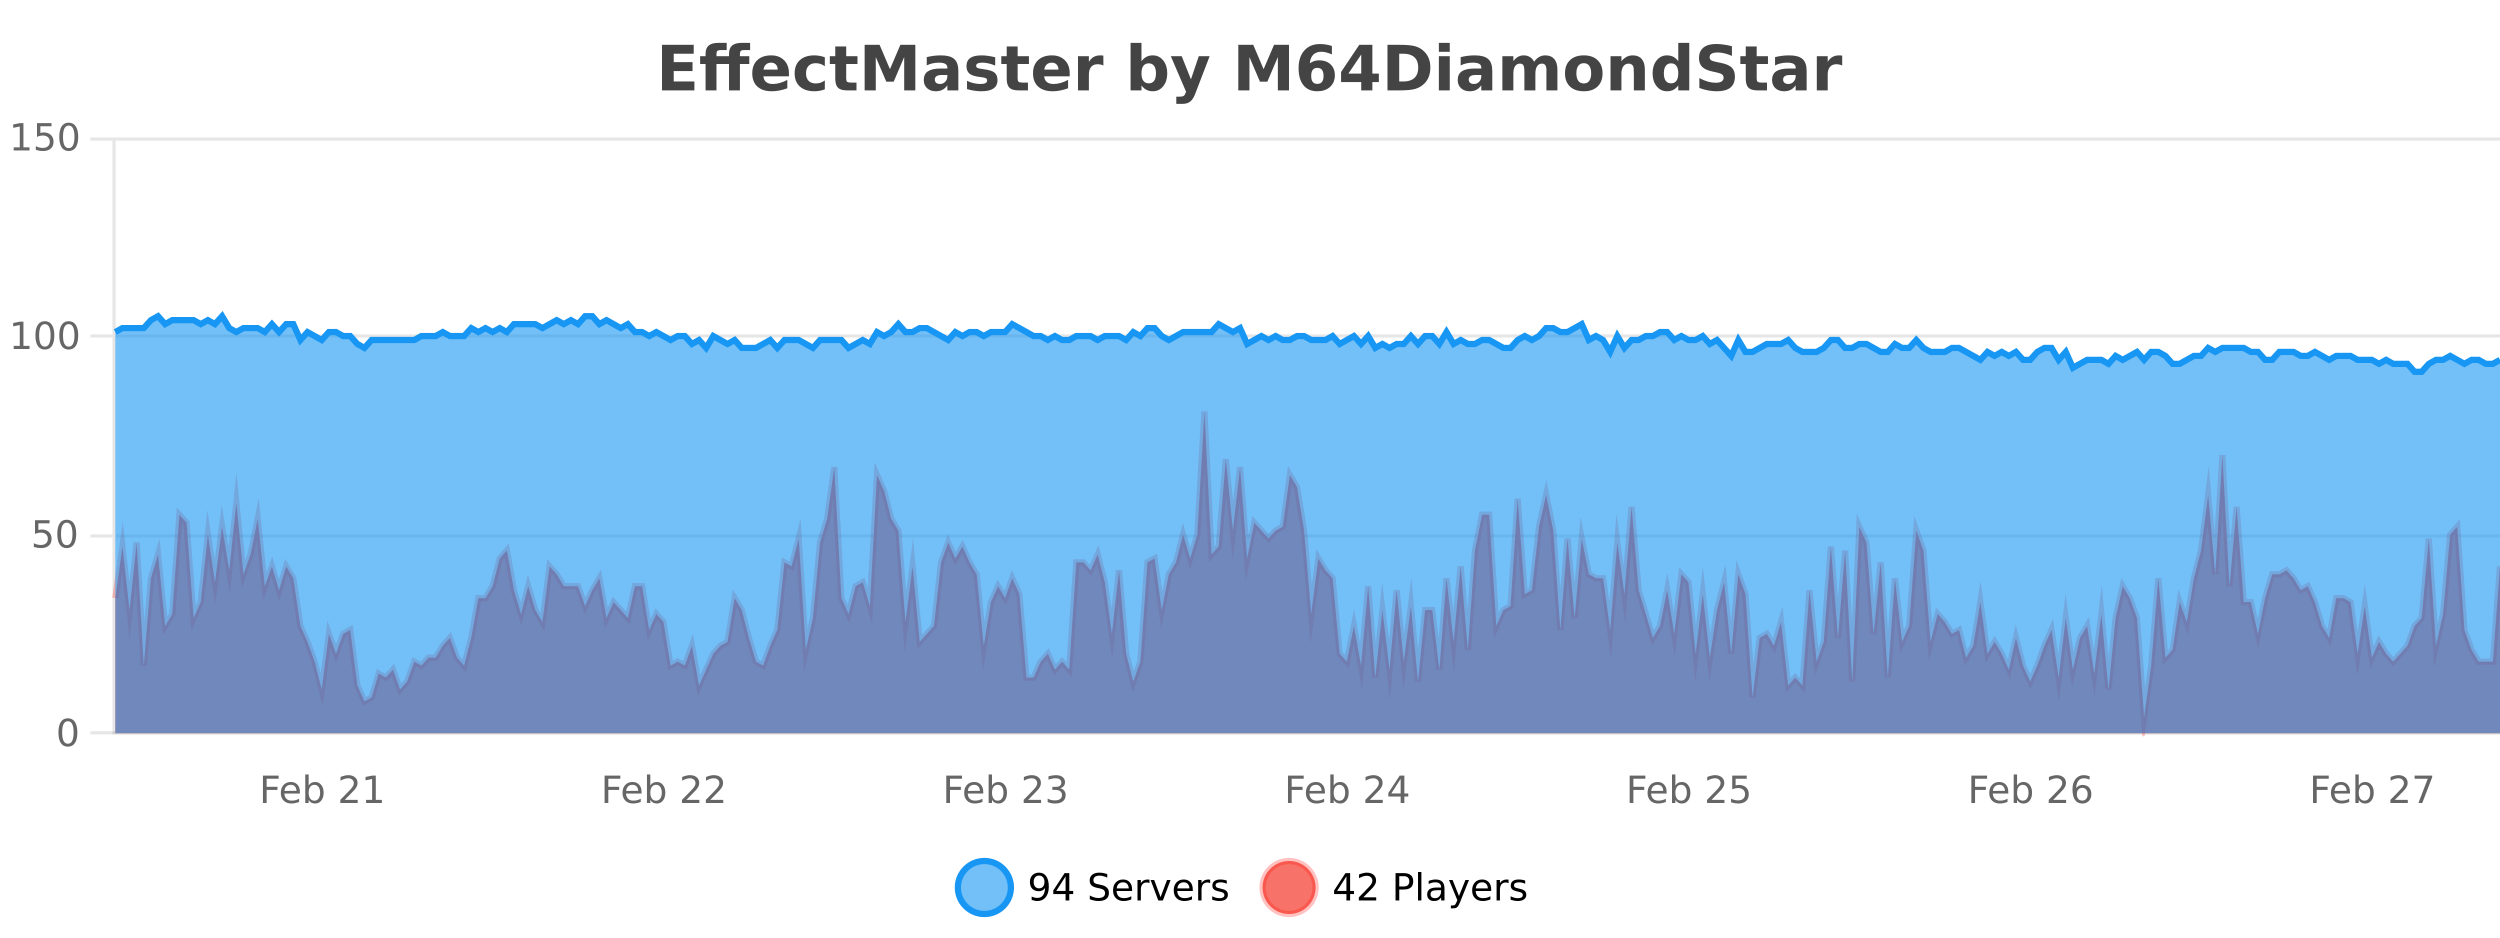
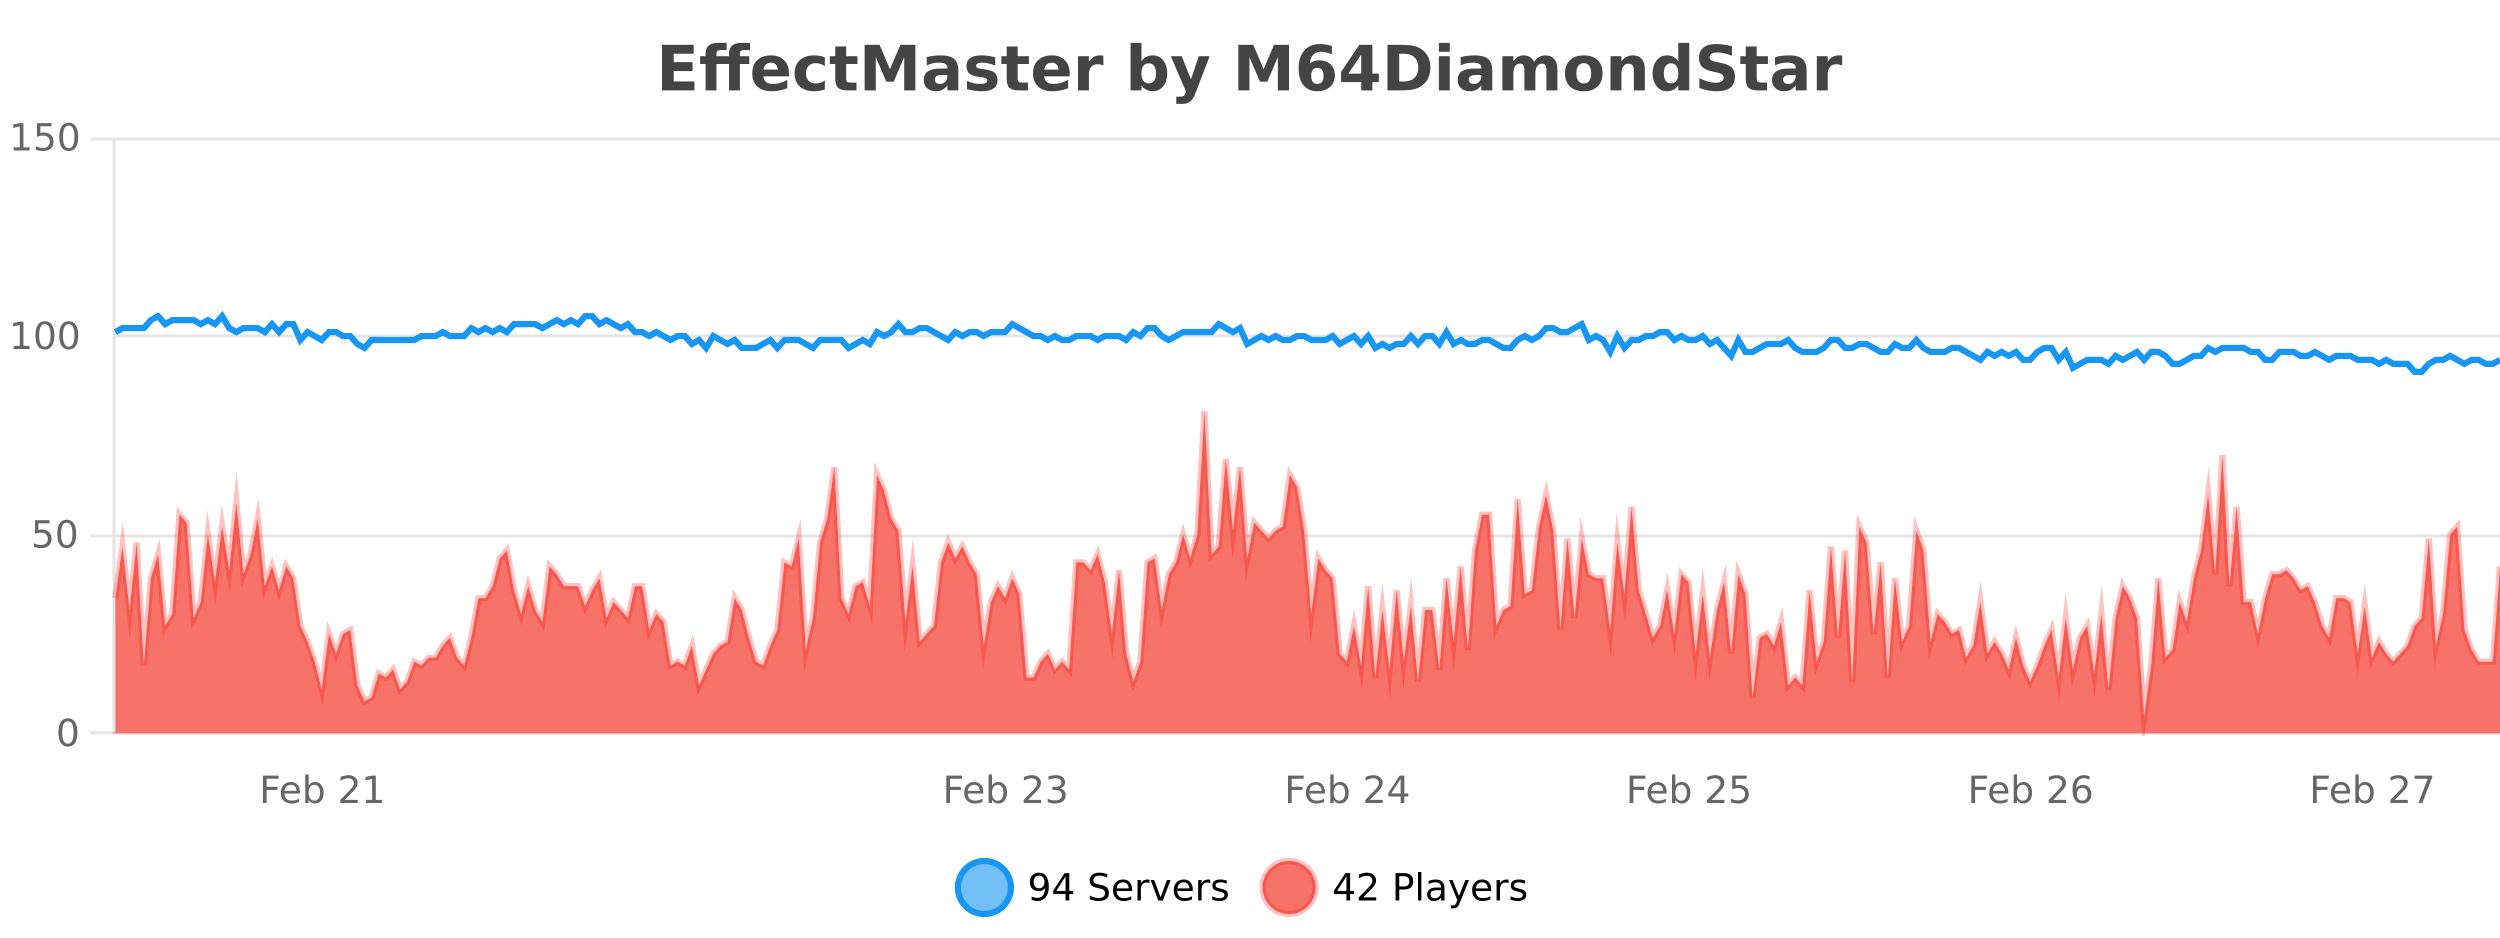
<svg xmlns="http://www.w3.org/2000/svg" width="800pt" height="300pt" viewBox="0 0 800 300" version="1.1">
  <defs>
    <clipPath id="clip1">
      <path d="M 278 263 L 352 263 L 352 300 L 278 300 Z M 278 263 " />
    </clipPath>
    <clipPath id="clip2">
      <path d="M 375 263 L 450 263 L 450 300 L 375 300 Z M 375 263 " />
    </clipPath>
    <clipPath id="clip3">
      <path d="M 36.906 131 L 800 131 L 800 234.602 L 36.906 234.602 Z M 36.906 131 " />
    </clipPath>
    <clipPath id="clip4">
      <path d="M 35.906 103 L 800 103 L 800 235.602 L 35.906 235.602 Z M 35.906 103 " />
    </clipPath>
    <clipPath id="clip5">
      <path d="M 36.906 101 L 800 101 L 800 234.602 L 36.906 234.602 Z M 36.906 101 " />
    </clipPath>
    <clipPath id="clip6">
      <path d="M 35.906 72 L 800 72 L 800 148 L 35.906 148 Z M 35.906 72 " />
    </clipPath>
  </defs>
  <g id="surface648946">
    <rect x="0" y="0" width="800" height="300" style="fill:rgb(100%,100%,100%);fill-opacity:1;stroke:none;" />
    <path style="fill:none;stroke-width:1;stroke-linecap:butt;stroke-linejoin:miter;stroke:rgb(0%,0%,0%);stroke-opacity:0.098;stroke-miterlimit:10;" d="M 37 234.5 L 800 234.5 " />
    <path style="fill:none;stroke-width:1;stroke-linecap:butt;stroke-linejoin:miter;stroke:rgb(0%,0%,0%);stroke-opacity:0.098;stroke-miterlimit:10;" d="M 28.906 234.5 L 36 234.5 " />
    <path style="fill:none;stroke-width:1;stroke-linecap:butt;stroke-linejoin:miter;stroke:rgb(0%,0%,0%);stroke-opacity:0.098;stroke-miterlimit:10;" d="M 37 171.5 L 800 171.5 " />
    <path style="fill:none;stroke-width:1;stroke-linecap:butt;stroke-linejoin:miter;stroke:rgb(0%,0%,0%);stroke-opacity:0.098;stroke-miterlimit:10;" d="M 28.906 171.5 L 36 171.5 " />
    <path style="fill:none;stroke-width:1;stroke-linecap:butt;stroke-linejoin:miter;stroke:rgb(0%,0%,0%);stroke-opacity:0.098;stroke-miterlimit:10;" d="M 37 107.5 L 800 107.5 " />
-     <path style="fill:none;stroke-width:1;stroke-linecap:butt;stroke-linejoin:miter;stroke:rgb(0%,0%,0%);stroke-opacity:0.098;stroke-miterlimit:10;" d="M 28.906 107.5 L 36 107.5 " />
    <path style="fill:none;stroke-width:1;stroke-linecap:butt;stroke-linejoin:miter;stroke:rgb(0%,0%,0%);stroke-opacity:0.098;stroke-miterlimit:10;" d="M 37 44.5 L 800 44.5 " />
    <path style="fill:none;stroke-width:1;stroke-linecap:butt;stroke-linejoin:miter;stroke:rgb(0%,0%,0%);stroke-opacity:0.098;stroke-miterlimit:10;" d="M 28.906 44.5 L 36 44.5 " />
    <path style=" stroke:none;fill-rule:nonzero;fill:rgb(9.02%,58.824%,95.294%);fill-opacity:0.6;" d="M 323.488 284 C 323.488 288.688 319.688 292.484 315.004 292.484 C 310.316 292.484 306.52 288.688 306.52 284 C 306.52 279.312 310.316 275.516 315.004 275.516 C 319.688 275.516 323.488 279.312 323.488 284 Z M 323.488 284 " />
    <g clip-path="url(#clip1)" clip-rule="nonzero">
      <path style="fill:none;stroke-width:2;stroke-linecap:butt;stroke-linejoin:miter;stroke:rgb(9.02%,58.824%,95.294%);stroke-opacity:1;stroke-miterlimit:10;" d="M 323.488 284 C 323.488 288.688 319.688 292.484 315.004 292.484 C 310.316 292.484 306.52 288.688 306.52 284 C 306.52 279.312 310.316 275.516 315.004 275.516 C 319.688 275.516 323.488 279.312 323.488 284 Z M 323.488 284 " />
    </g>
    <path style=" stroke:none;fill-rule:nonzero;fill:rgb(0%,0%,0%);fill-opacity:1;" d="M 330.133 287.969 L 330.133 286.891 C 330.434 287.039 330.734 287.148 331.039 287.219 C 331.34 287.293 331.641 287.328 331.945 287.328 C 332.727 287.328 333.32 287.07 333.727 286.547 C 334.141 286.016 334.375 285.215 334.43 284.141 C 334.211 284.484 333.922 284.746 333.57 284.922 C 333.227 285.102 332.84 285.188 332.414 285.188 C 331.539 285.188 330.844 284.93 330.336 284.406 C 329.824 283.875 329.57 283.148 329.57 282.219 C 329.57 281.324 329.836 280.605 330.367 280.062 C 330.898 279.523 331.605 279.25 332.492 279.25 C 333.5 279.25 334.273 279.641 334.805 280.422 C 335.344 281.195 335.617 282.32 335.617 283.797 C 335.617 285.172 335.289 286.273 334.633 287.094 C 333.977 287.918 333.094 288.328 331.992 288.328 C 331.688 288.328 331.387 288.297 331.086 288.234 C 330.781 288.18 330.465 288.094 330.133 287.969 Z M 332.492 284.266 C 333.023 284.266 333.445 284.086 333.758 283.719 C 334.07 283.355 334.227 282.855 334.227 282.219 C 334.227 281.594 334.07 281.102 333.758 280.734 C 333.445 280.371 333.023 280.188 332.492 280.188 C 331.961 280.188 331.539 280.371 331.227 280.734 C 330.922 281.102 330.773 281.594 330.773 282.219 C 330.773 282.855 330.922 283.355 331.227 283.719 C 331.539 284.086 331.961 284.266 332.492 284.266 Z M 340.984 280.438 L 338 285.109 L 340.984 285.109 Z M 340.672 279.406 L 342.172 279.406 L 342.172 285.109 L 343.422 285.109 L 343.422 286.094 L 342.172 286.094 L 342.172 288.156 L 340.984 288.156 L 340.984 286.094 L 337.047 286.094 L 337.047 284.953 Z M 354.324 279.688 L 354.324 280.844 C 353.875 280.637 353.449 280.48 353.043 280.375 C 352.645 280.262 352.266 280.203 351.902 280.203 C 351.254 280.203 350.754 280.328 350.402 280.578 C 350.059 280.828 349.887 281.188 349.887 281.656 C 349.887 282.043 350 282.336 350.23 282.531 C 350.457 282.73 350.902 282.887 351.559 283 L 352.262 283.156 C 353.145 283.324 353.797 283.621 354.215 284.047 C 354.641 284.465 354.855 285.027 354.855 285.734 C 354.855 286.59 354.566 287.234 353.996 287.672 C 353.434 288.109 352.598 288.328 351.496 288.328 C 351.09 288.328 350.652 288.281 350.184 288.188 C 349.715 288.094 349.23 287.953 348.73 287.766 L 348.73 286.547 C 349.207 286.82 349.676 287.023 350.137 287.156 C 350.605 287.293 351.059 287.359 351.496 287.359 C 352.172 287.359 352.691 287.23 353.059 286.969 C 353.434 286.699 353.621 286.32 353.621 285.828 C 353.621 285.402 353.484 285.07 353.215 284.828 C 352.953 284.578 352.52 284.398 351.918 284.281 L 351.199 284.141 C 350.312 283.965 349.672 283.688 349.277 283.312 C 348.891 282.938 348.699 282.418 348.699 281.75 C 348.699 280.969 348.969 280.359 349.512 279.922 C 350.051 279.477 350.801 279.25 351.762 279.25 C 352.176 279.25 352.594 279.289 353.012 279.359 C 353.438 279.434 353.875 279.543 354.324 279.688 Z M 362.27 284.609 L 362.27 285.125 L 357.301 285.125 C 357.352 285.875 357.574 286.445 357.973 286.828 C 358.379 287.215 358.934 287.406 359.645 287.406 C 360.059 287.406 360.461 287.359 360.848 287.266 C 361.242 287.164 361.633 287.008 362.02 286.797 L 362.02 287.828 C 361.621 287.984 361.223 288.105 360.816 288.188 C 360.41 288.281 359.996 288.328 359.582 288.328 C 358.539 288.328 357.711 288.027 357.098 287.422 C 356.48 286.809 356.176 285.98 356.176 284.938 C 356.176 283.867 356.465 283.016 357.051 282.391 C 357.633 281.758 358.414 281.438 359.395 281.438 C 360.277 281.438 360.977 281.727 361.488 282.297 C 362.008 282.859 362.27 283.633 362.27 284.609 Z M 361.191 284.281 C 361.18 283.699 361.012 283.23 360.691 282.875 C 360.367 282.523 359.941 282.344 359.41 282.344 C 358.805 282.344 358.32 282.516 357.957 282.859 C 357.602 283.203 357.398 283.684 357.348 284.297 Z M 367.84 282.594 C 367.715 282.531 367.578 282.484 367.434 282.453 C 367.297 282.414 367.141 282.391 366.965 282.391 C 366.359 282.391 365.891 282.59 365.559 282.984 C 365.234 283.383 365.074 283.953 365.074 284.703 L 365.074 288.156 L 363.996 288.156 L 363.996 281.594 L 365.074 281.594 L 365.074 282.609 C 365.301 282.215 365.598 281.922 365.965 281.734 C 366.328 281.539 366.77 281.438 367.293 281.438 C 367.363 281.438 367.441 281.445 367.527 281.453 C 367.621 281.465 367.719 281.48 367.824 281.5 Z M 368.195 281.594 L 369.336 281.594 L 371.383 287.094 L 373.445 281.594 L 374.586 281.594 L 372.117 288.156 L 370.648 288.156 Z M 381.688 284.609 L 381.688 285.125 L 376.719 285.125 C 376.77 285.875 376.992 286.445 377.391 286.828 C 377.797 287.215 378.352 287.406 379.062 287.406 C 379.477 287.406 379.879 287.359 380.266 287.266 C 380.66 287.164 381.051 287.008 381.438 286.797 L 381.438 287.828 C 381.039 287.984 380.641 288.105 380.234 288.188 C 379.828 288.281 379.414 288.328 379 288.328 C 377.957 288.328 377.129 288.027 376.516 287.422 C 375.898 286.809 375.594 285.98 375.594 284.938 C 375.594 283.867 375.883 283.016 376.469 282.391 C 377.051 281.758 377.832 281.438 378.812 281.438 C 379.695 281.438 380.395 281.727 380.906 282.297 C 381.426 282.859 381.688 283.633 381.688 284.609 Z M 380.609 284.281 C 380.598 283.699 380.43 283.23 380.109 282.875 C 379.785 282.523 379.359 282.344 378.828 282.344 C 378.223 282.344 377.738 282.516 377.375 282.859 C 377.02 283.203 376.816 283.684 376.766 284.297 Z M 387.258 282.594 C 387.133 282.531 386.996 282.484 386.852 282.453 C 386.715 282.414 386.559 282.391 386.383 282.391 C 385.777 282.391 385.309 282.59 384.977 282.984 C 384.652 283.383 384.492 283.953 384.492 284.703 L 384.492 288.156 L 383.414 288.156 L 383.414 281.594 L 384.492 281.594 L 384.492 282.609 C 384.719 282.215 385.016 281.922 385.383 281.734 C 385.746 281.539 386.188 281.438 386.711 281.438 C 386.781 281.438 386.859 281.445 386.945 281.453 C 387.039 281.465 387.137 281.48 387.242 281.5 Z M 392.566 281.781 L 392.566 282.812 C 392.262 282.656 391.945 282.543 391.613 282.469 C 391.289 282.387 390.949 282.344 390.598 282.344 C 390.066 282.344 389.664 282.43 389.395 282.594 C 389.121 282.75 388.988 282.996 388.988 283.328 C 388.988 283.578 389.082 283.777 389.27 283.922 C 389.465 284.059 389.855 284.188 390.441 284.312 L 390.801 284.406 C 391.57 284.562 392.117 284.793 392.441 285.094 C 392.762 285.398 392.926 285.812 392.926 286.344 C 392.926 286.961 392.68 287.445 392.191 287.797 C 391.711 288.152 391.051 288.328 390.207 288.328 C 389.852 288.328 389.48 288.289 389.098 288.219 C 388.723 288.156 388.324 288.059 387.91 287.922 L 387.91 286.797 C 388.305 287.008 388.695 287.164 389.082 287.266 C 389.465 287.371 389.852 287.422 390.238 287.422 C 390.738 287.422 391.121 287.34 391.395 287.172 C 391.676 286.996 391.816 286.746 391.816 286.422 C 391.816 286.133 391.715 285.906 391.52 285.75 C 391.32 285.594 390.887 285.445 390.223 285.297 L 389.848 285.219 C 389.18 285.074 388.695 284.855 388.395 284.562 C 388.102 284.273 387.957 283.875 387.957 283.375 C 387.957 282.75 388.176 282.273 388.613 281.938 C 389.051 281.605 389.668 281.438 390.473 281.438 C 390.867 281.438 391.242 281.469 391.598 281.531 C 391.949 281.586 392.273 281.668 392.566 281.781 Z M 325.004 277.016 " />
    <path style=" stroke:none;fill-rule:nonzero;fill:rgb(96.863%,44.706%,40.784%);fill-opacity:1;" d="M 420.988 284 C 420.988 288.688 417.191 292.484 412.504 292.484 C 407.82 292.484 404.02 288.688 404.02 284 C 404.02 279.312 407.82 275.516 412.504 275.516 C 417.191 275.516 420.988 279.312 420.988 284 Z M 420.988 284 " />
    <g clip-path="url(#clip2)" clip-rule="nonzero">
      <path style="fill:none;stroke-width:2;stroke-linecap:butt;stroke-linejoin:miter;stroke:rgb(100%,4.706%,0%);stroke-opacity:0.247;stroke-miterlimit:10;" d="M 420.988 284 C 420.988 288.688 417.191 292.484 412.504 292.484 C 407.82 292.484 404.02 288.688 404.02 284 C 404.02 279.312 407.82 275.516 412.504 275.516 C 417.191 275.516 420.988 279.312 420.988 284 Z M 420.988 284 " />
    </g>
    <path style=" stroke:none;fill-rule:nonzero;fill:rgb(0%,0%,0%);fill-opacity:1;" d="M 430.852 280.438 L 427.867 285.109 L 430.852 285.109 Z M 430.539 279.406 L 432.039 279.406 L 432.039 285.109 L 433.289 285.109 L 433.289 286.094 L 432.039 286.094 L 432.039 288.156 L 430.852 288.156 L 430.852 286.094 L 426.914 286.094 L 426.914 284.953 Z M 436.25 287.156 L 440.391 287.156 L 440.391 288.156 L 434.828 288.156 L 434.828 287.156 C 435.273 286.699 435.883 286.078 436.656 285.297 C 437.438 284.508 437.926 283.996 438.125 283.766 C 438.508 283.352 438.773 282.996 438.922 282.703 C 439.078 282.402 439.156 282.109 439.156 281.828 C 439.156 281.359 438.988 280.98 438.656 280.688 C 438.332 280.398 437.91 280.25 437.391 280.25 C 437.016 280.25 436.617 280.312 436.203 280.438 C 435.797 280.562 435.359 280.762 434.891 281.031 L 434.891 279.828 C 435.367 279.641 435.812 279.5 436.219 279.406 C 436.633 279.305 437.016 279.25 437.359 279.25 C 438.266 279.25 438.988 279.48 439.531 279.938 C 440.07 280.387 440.344 280.992 440.344 281.75 C 440.344 282.105 440.273 282.445 440.141 282.766 C 440.004 283.09 439.758 283.469 439.406 283.906 C 439.301 284.023 438.988 284.352 438.469 284.891 C 437.945 285.434 437.207 286.188 436.25 287.156 Z M 447.762 280.375 L 447.762 283.672 L 449.246 283.672 C 449.797 283.672 450.223 283.531 450.527 283.25 C 450.828 282.961 450.98 282.547 450.98 282.016 C 450.98 281.496 450.828 281.094 450.527 280.812 C 450.223 280.523 449.797 280.375 449.246 280.375 Z M 446.574 279.406 L 449.246 279.406 C 450.234 279.406 450.98 279.633 451.48 280.078 C 451.98 280.516 452.23 281.164 452.23 282.016 C 452.23 282.883 451.98 283.539 451.48 283.984 C 450.98 284.422 450.234 284.641 449.246 284.641 L 447.762 284.641 L 447.762 288.156 L 446.574 288.156 Z M 453.766 279.031 L 454.844 279.031 L 454.844 288.156 L 453.766 288.156 Z M 460.082 284.859 C 459.215 284.859 458.613 284.961 458.27 285.156 C 457.934 285.355 457.77 285.695 457.77 286.172 C 457.77 286.559 457.895 286.867 458.145 287.094 C 458.402 287.312 458.746 287.422 459.176 287.422 C 459.777 287.422 460.258 287.215 460.613 286.797 C 460.977 286.371 461.16 285.805 461.16 285.094 L 461.16 284.859 Z M 462.238 284.406 L 462.238 288.156 L 461.16 288.156 L 461.16 287.156 C 460.91 287.555 460.602 287.852 460.238 288.047 C 459.871 288.234 459.426 288.328 458.895 288.328 C 458.215 288.328 457.68 288.141 457.285 287.766 C 456.887 287.383 456.691 286.875 456.691 286.25 C 456.691 285.512 456.934 284.953 457.426 284.578 C 457.926 284.203 458.664 284.016 459.645 284.016 L 461.16 284.016 L 461.16 283.906 C 461.16 283.406 460.992 283.023 460.66 282.75 C 460.336 282.48 459.883 282.344 459.301 282.344 C 458.926 282.344 458.555 282.391 458.191 282.484 C 457.836 282.578 457.496 282.715 457.176 282.891 L 457.176 281.891 C 457.57 281.734 457.949 281.621 458.316 281.547 C 458.691 281.477 459.055 281.438 459.41 281.438 C 460.355 281.438 461.066 281.684 461.535 282.172 C 462.004 282.664 462.238 283.406 462.238 284.406 Z M 467.188 288.766 C 466.883 289.547 466.586 290.055 466.297 290.297 C 466.004 290.535 465.617 290.656 465.141 290.656 L 464.281 290.656 L 464.281 289.75 L 464.906 289.75 C 465.207 289.75 465.438 289.676 465.594 289.531 C 465.758 289.395 465.941 289.066 466.141 288.547 L 466.344 288.047 L 463.688 281.594 L 464.828 281.594 L 466.875 286.719 L 468.938 281.594 L 470.078 281.594 Z M 477.18 284.609 L 477.18 285.125 L 472.211 285.125 C 472.262 285.875 472.484 286.445 472.883 286.828 C 473.289 287.215 473.844 287.406 474.555 287.406 C 474.969 287.406 475.371 287.359 475.758 287.266 C 476.152 287.164 476.543 287.008 476.93 286.797 L 476.93 287.828 C 476.531 287.984 476.133 288.105 475.727 288.188 C 475.32 288.281 474.906 288.328 474.492 288.328 C 473.449 288.328 472.621 288.027 472.008 287.422 C 471.391 286.809 471.086 285.98 471.086 284.938 C 471.086 283.867 471.375 283.016 471.961 282.391 C 472.543 281.758 473.324 281.438 474.305 281.438 C 475.188 281.438 475.887 281.727 476.398 282.297 C 476.918 282.859 477.18 283.633 477.18 284.609 Z M 476.102 284.281 C 476.09 283.699 475.922 283.23 475.602 282.875 C 475.277 282.523 474.852 282.344 474.32 282.344 C 473.715 282.344 473.23 282.516 472.867 282.859 C 472.512 283.203 472.309 283.684 472.258 284.297 Z M 482.75 282.594 C 482.625 282.531 482.488 282.484 482.344 282.453 C 482.207 282.414 482.051 282.391 481.875 282.391 C 481.27 282.391 480.801 282.59 480.469 282.984 C 480.145 283.383 479.984 283.953 479.984 284.703 L 479.984 288.156 L 478.906 288.156 L 478.906 281.594 L 479.984 281.594 L 479.984 282.609 C 480.211 282.215 480.508 281.922 480.875 281.734 C 481.238 281.539 481.68 281.438 482.203 281.438 C 482.273 281.438 482.352 281.445 482.438 281.453 C 482.531 281.465 482.629 281.48 482.734 281.5 Z M 488.055 281.781 L 488.055 282.812 C 487.75 282.656 487.434 282.543 487.102 282.469 C 486.777 282.387 486.438 282.344 486.086 282.344 C 485.555 282.344 485.152 282.43 484.883 282.594 C 484.609 282.75 484.477 282.996 484.477 283.328 C 484.477 283.578 484.57 283.777 484.758 283.922 C 484.953 284.059 485.344 284.188 485.93 284.312 L 486.289 284.406 C 487.059 284.562 487.605 284.793 487.93 285.094 C 488.25 285.398 488.414 285.812 488.414 286.344 C 488.414 286.961 488.168 287.445 487.68 287.797 C 487.199 288.152 486.539 288.328 485.695 288.328 C 485.34 288.328 484.969 288.289 484.586 288.219 C 484.211 288.156 483.812 288.059 483.398 287.922 L 483.398 286.797 C 483.793 287.008 484.184 287.164 484.57 287.266 C 484.953 287.371 485.34 287.422 485.727 287.422 C 486.227 287.422 486.609 287.34 486.883 287.172 C 487.164 286.996 487.305 286.746 487.305 286.422 C 487.305 286.133 487.203 285.906 487.008 285.75 C 486.809 285.594 486.375 285.445 485.711 285.297 L 485.336 285.219 C 484.668 285.074 484.184 284.855 483.883 284.562 C 483.59 284.273 483.445 283.875 483.445 283.375 C 483.445 282.75 483.664 282.273 484.102 281.938 C 484.539 281.605 485.156 281.438 485.961 281.438 C 486.355 281.438 486.73 281.469 487.086 281.531 C 487.438 281.586 487.762 281.668 488.055 281.781 Z M 422.504 277.016 " />
    <path style=" stroke:none;fill-rule:nonzero;fill:rgb(26.667%,26.667%,26.667%);fill-opacity:1;" d="M 211.844 14.344 L 221.984 14.344 L 221.984 17.188 L 215.594 17.188 L 215.594 19.891 L 221.609 19.891 L 221.609 22.734 L 215.594 22.734 L 215.594 26.078 L 222.203 26.078 L 222.203 28.922 L 211.844 28.922 Z M 232.539 13.719 L 232.539 16.016 L 230.602 16.016 C 230.109 16.016 229.766 16.105 229.57 16.281 C 229.371 16.469 229.273 16.781 229.273 17.219 L 229.273 17.984 L 233.289 17.984 L 233.289 17.219 C 233.289 16.031 233.617 15.152 234.273 14.578 C 234.938 14.008 235.969 13.719 237.367 13.719 L 240.039 13.719 L 240.039 16.016 L 238.102 16.016 C 237.609 16.016 237.266 16.105 237.07 16.281 C 236.871 16.469 236.773 16.781 236.773 17.219 L 236.773 17.984 L 239.773 17.984 L 239.773 20.484 L 236.773 20.484 L 236.773 28.922 L 233.289 28.922 L 233.289 20.484 L 229.273 20.484 L 229.273 28.922 L 225.789 28.922 L 225.789 20.484 L 224.039 20.484 L 224.039 17.984 L 225.789 17.984 L 225.789 17.219 C 225.789 16.031 226.117 15.152 226.773 14.578 C 227.438 14.008 228.469 13.719 229.867 13.719 Z M 252.457 23.422 L 252.457 24.422 L 244.285 24.422 C 244.367 25.246 244.664 25.859 245.176 26.266 C 245.684 26.672 246.395 26.875 247.301 26.875 C 248.039 26.875 248.793 26.766 249.566 26.547 C 250.336 26.328 251.129 26 251.941 25.562 L 251.941 28.25 C 251.117 28.562 250.289 28.797 249.457 28.953 C 248.633 29.117 247.809 29.203 246.988 29.203 C 245.008 29.203 243.465 28.703 242.363 27.703 C 241.27 26.695 240.723 25.281 240.723 23.469 C 240.723 21.68 241.258 20.273 242.332 19.25 C 243.414 18.23 244.898 17.719 246.785 17.719 C 248.504 17.719 249.879 18.242 250.91 19.281 C 251.941 20.312 252.457 21.695 252.457 23.422 Z M 248.863 22.266 C 248.863 21.602 248.668 21.062 248.285 20.656 C 247.898 20.25 247.395 20.047 246.77 20.047 C 246.09 20.047 245.539 20.242 245.113 20.625 C 244.695 21 244.434 21.547 244.332 22.266 Z M 263.945 18.328 L 263.945 21.172 C 263.477 20.852 263 20.609 262.523 20.453 C 262.043 20.297 261.543 20.219 261.023 20.219 C 260.055 20.219 259.293 20.508 258.742 21.078 C 258.199 21.641 257.93 22.438 257.93 23.469 C 257.93 24.492 258.199 25.289 258.742 25.859 C 259.293 26.422 260.055 26.703 261.023 26.703 C 261.574 26.703 262.094 26.625 262.586 26.469 C 263.074 26.305 263.527 26.059 263.945 25.734 L 263.945 28.594 C 263.402 28.805 262.852 28.953 262.289 29.047 C 261.727 29.148 261.156 29.203 260.586 29.203 C 258.617 29.203 257.074 28.699 255.961 27.688 C 254.844 26.68 254.289 25.273 254.289 23.469 C 254.289 21.656 254.844 20.246 255.961 19.234 C 257.074 18.227 258.617 17.719 260.586 17.719 C 261.156 17.719 261.719 17.773 262.273 17.875 C 262.836 17.969 263.391 18.121 263.945 18.328 Z M 270.781 14.875 L 270.781 17.984 L 274.391 17.984 L 274.391 20.484 L 270.781 20.484 L 270.781 25.125 C 270.781 25.637 270.879 25.98 271.078 26.156 C 271.285 26.336 271.688 26.422 272.281 26.422 L 274.078 26.422 L 274.078 28.922 L 271.078 28.922 C 269.703 28.922 268.723 28.637 268.141 28.062 C 267.566 27.48 267.281 26.5 267.281 25.125 L 267.281 20.484 L 265.547 20.484 L 265.547 17.984 L 267.281 17.984 L 267.281 14.875 Z M 276.688 14.344 L 281.469 14.344 L 284.781 22.141 L 288.125 14.344 L 292.906 14.344 L 292.906 28.922 L 289.344 28.922 L 289.344 18.25 L 285.984 26.125 L 283.609 26.125 L 280.25 18.25 L 280.25 28.922 L 276.688 28.922 Z M 301.324 24 C 300.594 24 300.047 24.125 299.684 24.375 C 299.316 24.617 299.137 24.98 299.137 25.469 C 299.137 25.906 299.281 26.25 299.574 26.5 C 299.875 26.75 300.285 26.875 300.809 26.875 C 301.465 26.875 302.016 26.641 302.465 26.172 C 302.922 25.703 303.152 25.117 303.152 24.406 L 303.152 24 Z M 306.668 22.688 L 306.668 28.922 L 303.152 28.922 L 303.152 27.297 C 302.684 27.965 302.152 28.449 301.559 28.75 C 300.973 29.051 300.262 29.203 299.418 29.203 C 298.293 29.203 297.375 28.875 296.668 28.219 C 295.957 27.555 295.605 26.695 295.605 25.641 C 295.605 24.359 296.043 23.422 296.918 22.828 C 297.801 22.227 299.191 21.922 301.09 21.922 L 303.152 21.922 L 303.152 21.641 C 303.152 21.09 302.934 20.688 302.496 20.438 C 302.059 20.18 301.375 20.047 300.449 20.047 C 299.699 20.047 299 20.125 298.355 20.281 C 297.707 20.43 297.109 20.648 296.559 20.938 L 296.559 18.281 C 297.309 18.094 298.059 17.953 298.809 17.859 C 299.566 17.766 300.328 17.719 301.09 17.719 C 303.059 17.719 304.48 18.109 305.355 18.891 C 306.23 19.664 306.668 20.93 306.668 22.688 Z M 318.461 18.328 L 318.461 20.984 C 317.719 20.672 317 20.438 316.305 20.281 C 315.605 20.125 314.945 20.047 314.32 20.047 C 313.664 20.047 313.172 20.133 312.852 20.297 C 312.527 20.465 312.367 20.719 312.367 21.062 C 312.367 21.344 312.484 21.559 312.727 21.703 C 312.977 21.852 313.414 21.961 314.039 22.031 L 314.664 22.125 C 316.453 22.355 317.656 22.73 318.273 23.25 C 318.887 23.773 319.195 24.59 319.195 25.703 C 319.195 26.871 318.762 27.746 317.898 28.328 C 317.043 28.914 315.766 29.203 314.07 29.203 C 313.34 29.203 312.59 29.145 311.82 29.031 C 311.047 28.918 310.258 28.746 309.445 28.516 L 309.445 25.859 C 310.141 26.203 310.855 26.461 311.586 26.625 C 312.312 26.793 313.059 26.875 313.82 26.875 C 314.508 26.875 315.023 26.781 315.367 26.594 C 315.711 26.406 315.883 26.125 315.883 25.75 C 315.883 25.438 315.762 25.211 315.523 25.062 C 315.281 24.906 314.809 24.789 314.102 24.703 L 313.492 24.625 C 311.93 24.43 310.836 24.07 310.211 23.547 C 309.586 23.016 309.273 22.215 309.273 21.141 C 309.273 19.984 309.668 19.125 310.461 18.562 C 311.262 18 312.48 17.719 314.117 17.719 C 314.762 17.719 315.438 17.773 316.148 17.875 C 316.855 17.969 317.625 18.121 318.461 18.328 Z M 325.648 14.875 L 325.648 17.984 L 329.258 17.984 L 329.258 20.484 L 325.648 20.484 L 325.648 25.125 C 325.648 25.637 325.746 25.98 325.945 26.156 C 326.152 26.336 326.555 26.422 327.148 26.422 L 328.945 26.422 L 328.945 28.922 L 325.945 28.922 C 324.57 28.922 323.59 28.637 323.008 28.062 C 322.434 27.48 322.148 26.5 322.148 25.125 L 322.148 20.484 L 320.414 20.484 L 320.414 17.984 L 322.148 17.984 L 322.148 14.875 Z M 342.301 23.422 L 342.301 24.422 L 334.129 24.422 C 334.211 25.246 334.508 25.859 335.02 26.266 C 335.527 26.672 336.238 26.875 337.145 26.875 C 337.883 26.875 338.637 26.766 339.41 26.547 C 340.18 26.328 340.973 26 341.785 25.562 L 341.785 28.25 C 340.961 28.562 340.133 28.797 339.301 28.953 C 338.477 29.117 337.652 29.203 336.832 29.203 C 334.852 29.203 333.309 28.703 332.207 27.703 C 331.113 26.695 330.566 25.281 330.566 23.469 C 330.566 21.68 331.102 20.273 332.176 19.25 C 333.258 18.23 334.742 17.719 336.629 17.719 C 338.348 17.719 339.723 18.242 340.754 19.281 C 341.785 20.312 342.301 21.695 342.301 23.422 Z M 338.707 22.266 C 338.707 21.602 338.512 21.062 338.129 20.656 C 337.742 20.25 337.238 20.047 336.613 20.047 C 335.934 20.047 335.383 20.242 334.957 20.625 C 334.539 21 334.277 21.547 334.176 22.266 Z M 353.086 20.969 C 352.773 20.824 352.465 20.719 352.164 20.656 C 351.859 20.586 351.559 20.547 351.258 20.547 C 350.352 20.547 349.652 20.836 349.164 21.406 C 348.684 21.98 348.445 22.805 348.445 23.875 L 348.445 28.922 L 344.961 28.922 L 344.961 17.984 L 348.445 17.984 L 348.445 19.781 C 348.891 19.062 349.406 18.543 349.992 18.219 C 350.574 17.887 351.273 17.719 352.086 17.719 C 352.211 17.719 352.34 17.727 352.477 17.734 C 352.609 17.746 352.809 17.766 353.07 17.797 Z M 367.598 26.672 C 368.348 26.672 368.918 26.402 369.316 25.859 C 369.711 25.309 369.91 24.512 369.91 23.469 C 369.91 22.43 369.711 21.637 369.316 21.094 C 368.918 20.543 368.348 20.266 367.598 20.266 C 366.848 20.266 366.27 20.543 365.863 21.094 C 365.465 21.637 365.27 22.43 365.27 23.469 C 365.27 24.5 365.465 25.293 365.863 25.844 C 366.27 26.398 366.848 26.672 367.598 26.672 Z M 365.27 19.578 C 365.758 18.945 366.293 18.477 366.879 18.172 C 367.461 17.871 368.133 17.719 368.895 17.719 C 370.246 17.719 371.355 18.258 372.223 19.328 C 373.086 20.402 373.52 21.781 373.52 23.469 C 373.52 25.148 373.086 26.523 372.223 27.594 C 371.355 28.668 370.246 29.203 368.895 29.203 C 368.133 29.203 367.461 29.051 366.879 28.75 C 366.293 28.449 365.758 27.98 365.27 27.344 L 365.27 28.922 L 361.785 28.922 L 361.785 13.719 L 365.27 13.719 Z M 374.664 17.984 L 378.148 17.984 L 381.102 25.406 L 383.602 17.984 L 387.086 17.984 L 382.492 29.953 C 382.031 31.172 381.492 32.02 380.867 32.5 C 380.25 32.988 379.445 33.234 378.445 33.234 L 376.414 33.234 L 376.414 30.938 L 377.508 30.938 C 378.102 30.938 378.531 30.844 378.805 30.656 C 379.074 30.469 379.281 30.129 379.43 29.641 L 379.539 29.344 Z M 396.258 14.344 L 401.039 14.344 L 404.352 22.141 L 407.695 14.344 L 412.477 14.344 L 412.477 28.922 L 408.914 28.922 L 408.914 18.25 L 405.555 26.125 L 403.18 26.125 L 399.82 18.25 L 399.82 28.922 L 396.258 28.922 Z M 421.551 21.719 C 420.895 21.719 420.398 21.934 420.066 22.359 C 419.742 22.789 419.582 23.43 419.582 24.281 C 419.582 25.137 419.742 25.777 420.066 26.203 C 420.398 26.633 420.895 26.844 421.551 26.844 C 422.215 26.844 422.711 26.633 423.035 26.203 C 423.367 25.777 423.535 25.137 423.535 24.281 C 423.535 23.43 423.367 22.789 423.035 22.359 C 422.711 21.934 422.215 21.719 421.551 21.719 Z M 426.207 14.719 L 426.207 17.422 C 425.582 17.133 424.992 16.918 424.441 16.781 C 423.898 16.637 423.367 16.562 422.848 16.562 C 421.73 16.562 420.863 16.875 420.238 17.5 C 419.613 18.117 419.246 19.039 419.145 20.266 C 419.57 19.945 420.035 19.703 420.535 19.547 C 421.035 19.383 421.582 19.297 422.176 19.297 C 423.664 19.297 424.867 19.734 425.785 20.609 C 426.699 21.484 427.16 22.625 427.16 24.031 C 427.16 25.594 426.648 26.852 425.629 27.797 C 424.605 28.734 423.238 29.203 421.52 29.203 C 419.621 29.203 418.152 28.562 417.113 27.281 C 416.07 26 415.551 24.188 415.551 21.844 C 415.551 19.438 416.16 17.547 417.379 16.172 C 418.598 14.789 420.262 14.094 422.379 14.094 C 423.043 14.094 423.691 14.148 424.316 14.25 C 424.949 14.355 425.582 14.512 426.207 14.719 Z M 435.594 17.438 L 431.484 23.547 L 435.594 23.547 Z M 434.969 14.344 L 439.156 14.344 L 439.156 23.547 L 441.234 23.547 L 441.234 26.266 L 439.156 26.266 L 439.156 28.922 L 435.594 28.922 L 435.594 26.266 L 429.141 26.266 L 429.141 23.047 Z M 447.742 17.188 L 447.742 26.078 L 449.086 26.078 C 450.625 26.078 451.805 25.699 452.617 24.938 C 453.43 24.18 453.836 23.07 453.836 21.609 C 453.836 20.172 453.43 19.078 452.617 18.328 C 451.812 17.57 450.637 17.188 449.086 17.188 Z M 443.992 14.344 L 447.945 14.344 C 450.164 14.344 451.812 14.5 452.898 14.812 C 453.98 15.125 454.906 15.664 455.68 16.422 C 456.367 17.078 456.875 17.84 457.211 18.703 C 457.543 19.559 457.711 20.527 457.711 21.609 C 457.711 22.715 457.543 23.699 457.211 24.562 C 456.875 25.43 456.367 26.188 455.68 26.844 C 454.898 27.594 453.961 28.133 452.867 28.453 C 451.773 28.766 450.133 28.922 447.945 28.922 L 443.992 28.922 Z M 460.438 17.984 L 463.922 17.984 L 463.922 28.922 L 460.438 28.922 Z M 460.438 13.719 L 463.922 13.719 L 463.922 16.578 L 460.438 16.578 Z M 472.184 24 C 471.453 24 470.906 24.125 470.543 24.375 C 470.176 24.617 469.996 24.98 469.996 25.469 C 469.996 25.906 470.141 26.25 470.434 26.5 C 470.734 26.75 471.145 26.875 471.668 26.875 C 472.324 26.875 472.875 26.641 473.324 26.172 C 473.781 25.703 474.012 25.117 474.012 24.406 L 474.012 24 Z M 477.527 22.688 L 477.527 28.922 L 474.012 28.922 L 474.012 27.297 C 473.543 27.965 473.012 28.449 472.418 28.75 C 471.832 29.051 471.121 29.203 470.277 29.203 C 469.152 29.203 468.234 28.875 467.527 28.219 C 466.816 27.555 466.465 26.695 466.465 25.641 C 466.465 24.359 466.902 23.422 467.777 22.828 C 468.66 22.227 470.051 21.922 471.949 21.922 L 474.012 21.922 L 474.012 21.641 C 474.012 21.09 473.793 20.688 473.355 20.438 C 472.918 20.18 472.234 20.047 471.309 20.047 C 470.559 20.047 469.859 20.125 469.215 20.281 C 468.566 20.43 467.969 20.648 467.418 20.938 L 467.418 18.281 C 468.168 18.094 468.918 17.953 469.668 17.859 C 470.426 17.766 471.188 17.719 471.949 17.719 C 473.918 17.719 475.34 18.109 476.215 18.891 C 477.09 19.664 477.527 20.93 477.527 22.688 Z M 490.914 19.797 C 491.359 19.121 491.887 18.605 492.492 18.25 C 493.105 17.898 493.777 17.719 494.508 17.719 C 495.758 17.719 496.711 18.109 497.367 18.891 C 498.031 19.664 498.367 20.789 498.367 22.266 L 498.367 28.922 L 494.852 28.922 L 494.852 23.219 C 494.852 23.137 494.852 23.047 494.852 22.953 C 494.859 22.859 494.867 22.73 494.867 22.562 C 494.867 21.793 494.75 21.234 494.523 20.891 C 494.293 20.539 493.922 20.359 493.414 20.359 C 492.758 20.359 492.246 20.637 491.883 21.188 C 491.516 21.73 491.328 22.516 491.32 23.547 L 491.32 28.922 L 487.805 28.922 L 487.805 23.219 C 487.805 22.012 487.699 21.234 487.492 20.891 C 487.281 20.539 486.914 20.359 486.383 20.359 C 485.703 20.359 485.184 20.637 484.82 21.188 C 484.453 21.73 484.273 22.516 484.273 23.547 L 484.273 28.922 L 480.758 28.922 L 480.758 17.984 L 484.273 17.984 L 484.273 19.578 C 484.711 18.965 485.203 18.5 485.758 18.188 C 486.309 17.875 486.922 17.719 487.602 17.719 C 488.352 17.719 489.016 17.902 489.602 18.266 C 490.184 18.633 490.621 19.141 490.914 19.797 Z M 506.832 20.219 C 506.051 20.219 505.457 20.5 505.051 21.062 C 504.645 21.617 504.441 22.418 504.441 23.469 C 504.441 24.512 504.645 25.312 505.051 25.875 C 505.457 26.43 506.051 26.703 506.832 26.703 C 507.59 26.703 508.168 26.43 508.566 25.875 C 508.973 25.312 509.176 24.512 509.176 23.469 C 509.176 22.418 508.973 21.617 508.566 21.062 C 508.168 20.5 507.59 20.219 506.832 20.219 Z M 506.832 17.719 C 508.707 17.719 510.168 18.23 511.223 19.25 C 512.285 20.262 512.816 21.668 512.816 23.469 C 512.816 25.262 512.285 26.668 511.223 27.688 C 510.168 28.699 508.707 29.203 506.832 29.203 C 504.934 29.203 503.457 28.699 502.395 27.688 C 501.332 26.668 500.801 25.262 500.801 23.469 C 500.801 21.668 501.332 20.262 502.395 19.25 C 503.457 18.23 504.934 17.719 506.832 17.719 Z M 526.352 22.266 L 526.352 28.922 L 522.836 28.922 L 522.836 23.828 C 522.836 22.883 522.812 22.23 522.773 21.875 C 522.73 21.512 522.656 21.246 522.555 21.078 C 522.418 20.852 522.23 20.672 521.992 20.547 C 521.762 20.422 521.496 20.359 521.195 20.359 C 520.465 20.359 519.891 20.641 519.477 21.203 C 519.059 21.766 518.852 22.547 518.852 23.547 L 518.852 28.922 L 515.367 28.922 L 515.367 17.984 L 518.852 17.984 L 518.852 19.578 C 519.383 18.945 519.945 18.477 520.539 18.172 C 521.133 17.871 521.781 17.719 522.492 17.719 C 523.762 17.719 524.719 18.109 525.367 18.891 C 526.023 19.664 526.352 20.789 526.352 22.266 Z M 537.047 19.578 L 537.047 13.719 L 540.562 13.719 L 540.562 28.922 L 537.047 28.922 L 537.047 27.344 C 536.566 27.992 536.035 28.465 535.453 28.766 C 534.867 29.055 534.195 29.203 533.438 29.203 C 532.094 29.203 530.988 28.668 530.125 27.594 C 529.258 26.523 528.828 25.148 528.828 23.469 C 528.828 21.781 529.258 20.402 530.125 19.328 C 530.988 18.258 532.094 17.719 533.438 17.719 C 534.195 17.719 534.867 17.871 535.453 18.172 C 536.035 18.477 536.566 18.945 537.047 19.578 Z M 534.734 26.672 C 535.484 26.672 536.055 26.402 536.453 25.859 C 536.848 25.309 537.047 24.512 537.047 23.469 C 537.047 22.43 536.848 21.637 536.453 21.094 C 536.055 20.543 535.484 20.266 534.734 20.266 C 533.992 20.266 533.426 20.543 533.031 21.094 C 532.633 21.637 532.438 22.43 532.438 23.469 C 532.438 24.512 532.633 25.309 533.031 25.859 C 533.426 26.402 533.992 26.672 534.734 26.672 Z M 554.219 14.797 L 554.219 17.891 C 553.414 17.527 552.633 17.258 551.875 17.078 C 551.113 16.891 550.395 16.797 549.719 16.797 C 548.82 16.797 548.156 16.922 547.719 17.172 C 547.289 17.422 547.078 17.809 547.078 18.328 C 547.078 18.715 547.223 19.016 547.516 19.234 C 547.805 19.453 548.332 19.641 549.094 19.797 L 550.688 20.125 C 552.312 20.449 553.461 20.945 554.141 21.609 C 554.828 22.277 555.172 23.219 555.172 24.438 C 555.172 26.043 554.691 27.242 553.734 28.031 C 552.785 28.812 551.332 29.203 549.375 29.203 C 548.445 29.203 547.516 29.113 546.578 28.938 C 545.648 28.762 544.723 28.5 543.797 28.156 L 543.797 24.984 C 544.723 25.484 545.617 25.859 546.484 26.109 C 547.359 26.359 548.203 26.484 549.016 26.484 C 549.836 26.484 550.461 26.352 550.891 26.078 C 551.328 25.797 551.547 25.402 551.547 24.891 C 551.547 24.445 551.395 24.094 551.094 23.844 C 550.801 23.594 550.211 23.371 549.328 23.172 L 547.875 22.859 C 546.414 22.547 545.348 22.055 544.672 21.375 C 544.004 20.688 543.672 19.762 543.672 18.594 C 543.672 17.148 544.141 16.031 545.078 15.25 C 546.016 14.469 547.363 14.078 549.125 14.078 C 549.926 14.078 550.75 14.141 551.594 14.266 C 552.438 14.383 553.312 14.559 554.219 14.797 Z M 562.141 14.875 L 562.141 17.984 L 565.75 17.984 L 565.75 20.484 L 562.141 20.484 L 562.141 25.125 C 562.141 25.637 562.238 25.98 562.438 26.156 C 562.645 26.336 563.047 26.422 563.641 26.422 L 565.438 26.422 L 565.438 28.922 L 562.438 28.922 C 561.062 28.922 560.082 28.637 559.5 28.062 C 558.926 27.48 558.641 26.5 558.641 25.125 L 558.641 20.484 L 556.906 20.484 L 556.906 17.984 L 558.641 17.984 L 558.641 14.875 Z M 572.781 24 C 572.051 24 571.504 24.125 571.141 24.375 C 570.773 24.617 570.594 24.98 570.594 25.469 C 570.594 25.906 570.738 26.25 571.031 26.5 C 571.332 26.75 571.742 26.875 572.266 26.875 C 572.922 26.875 573.473 26.641 573.922 26.172 C 574.379 25.703 574.609 25.117 574.609 24.406 L 574.609 24 Z M 578.125 22.688 L 578.125 28.922 L 574.609 28.922 L 574.609 27.297 C 574.141 27.965 573.609 28.449 573.016 28.75 C 572.43 29.051 571.719 29.203 570.875 29.203 C 569.75 29.203 568.832 28.875 568.125 28.219 C 567.414 27.555 567.062 26.695 567.062 25.641 C 567.062 24.359 567.5 23.422 568.375 22.828 C 569.258 22.227 570.648 21.922 572.547 21.922 L 574.609 21.922 L 574.609 21.641 C 574.609 21.09 574.391 20.688 573.953 20.438 C 573.516 20.18 572.832 20.047 571.906 20.047 C 571.156 20.047 570.457 20.125 569.812 20.281 C 569.164 20.43 568.566 20.648 568.016 20.938 L 568.016 18.281 C 568.766 18.094 569.516 17.953 570.266 17.859 C 571.023 17.766 571.785 17.719 572.547 17.719 C 574.516 17.719 575.938 18.109 576.812 18.891 C 577.688 19.664 578.125 20.93 578.125 22.688 Z M 589.508 20.969 C 589.195 20.824 588.887 20.719 588.586 20.656 C 588.281 20.586 587.98 20.547 587.68 20.547 C 586.773 20.547 586.074 20.836 585.586 21.406 C 585.105 21.98 584.867 22.805 584.867 23.875 L 584.867 28.922 L 581.383 28.922 L 581.383 17.984 L 584.867 17.984 L 584.867 19.781 C 585.312 19.062 585.828 18.543 586.414 18.219 C 586.996 17.887 587.695 17.719 588.508 17.719 C 588.633 17.719 588.762 17.727 588.898 17.734 C 589.031 17.746 589.23 17.766 589.492 17.797 Z M 210 10.359 " />
    <path style="fill:none;stroke-width:1;stroke-linecap:butt;stroke-linejoin:miter;stroke:rgb(0%,0%,0%);stroke-opacity:0.098;stroke-miterlimit:10;" d="M 36 234.5 L 801 234.5 " />
    <path style=" stroke:none;fill-rule:nonzero;fill:rgb(40%,40%,40%);fill-opacity:1;" d="M 84.137 248.203 L 89.168 248.203 L 89.168 249.203 L 85.324 249.203 L 85.324 251.781 L 88.793 251.781 L 88.793 252.781 L 85.324 252.781 L 85.324 256.953 L 84.137 256.953 Z M 95.961 253.406 L 95.961 253.922 L 90.992 253.922 C 91.043 254.672 91.266 255.242 91.664 255.625 C 92.07 256.012 92.625 256.203 93.336 256.203 C 93.75 256.203 94.152 256.156 94.539 256.062 C 94.934 255.961 95.324 255.805 95.711 255.594 L 95.711 256.625 C 95.312 256.781 94.914 256.902 94.508 256.984 C 94.102 257.078 93.688 257.125 93.273 257.125 C 92.23 257.125 91.402 256.824 90.789 256.219 C 90.172 255.605 89.867 254.777 89.867 253.734 C 89.867 252.664 90.156 251.812 90.742 251.188 C 91.324 250.555 92.105 250.234 93.086 250.234 C 93.969 250.234 94.668 250.523 95.18 251.094 C 95.699 251.656 95.961 252.43 95.961 253.406 Z M 94.883 253.078 C 94.871 252.496 94.703 252.027 94.383 251.672 C 94.059 251.32 93.633 251.141 93.102 251.141 C 92.496 251.141 92.012 251.312 91.648 251.656 C 91.293 252 91.09 252.48 91.039 253.094 Z M 102.438 253.672 C 102.438 252.883 102.27 252.262 101.938 251.812 C 101.613 251.367 101.172 251.141 100.609 251.141 C 100.035 251.141 99.582 251.367 99.25 251.812 C 98.926 252.262 98.766 252.883 98.766 253.672 C 98.766 254.465 98.926 255.09 99.25 255.547 C 99.582 255.996 100.035 256.219 100.609 256.219 C 101.172 256.219 101.613 255.996 101.938 255.547 C 102.27 255.09 102.438 254.465 102.438 253.672 Z M 98.766 251.391 C 98.992 250.996 99.281 250.703 99.625 250.516 C 99.969 250.328 100.379 250.234 100.859 250.234 C 101.66 250.234 102.312 250.555 102.812 251.188 C 103.312 251.812 103.562 252.641 103.562 253.672 C 103.562 254.703 103.312 255.539 102.812 256.172 C 102.312 256.809 101.66 257.125 100.859 257.125 C 100.379 257.125 99.969 257.031 99.625 256.844 C 99.281 256.648 98.992 256.355 98.766 255.969 L 98.766 256.953 L 97.688 256.953 L 97.688 247.828 L 98.766 247.828 Z M 110.32 255.953 L 114.461 255.953 L 114.461 256.953 L 108.898 256.953 L 108.898 255.953 C 109.344 255.496 109.953 254.875 110.727 254.094 C 111.508 253.305 111.996 252.793 112.195 252.562 C 112.578 252.148 112.844 251.793 112.992 251.5 C 113.148 251.199 113.227 250.906 113.227 250.625 C 113.227 250.156 113.059 249.777 112.727 249.484 C 112.402 249.195 111.98 249.047 111.461 249.047 C 111.086 249.047 110.688 249.109 110.273 249.234 C 109.867 249.359 109.43 249.559 108.961 249.828 L 108.961 248.625 C 109.438 248.438 109.883 248.297 110.289 248.203 C 110.703 248.102 111.086 248.047 111.43 248.047 C 112.336 248.047 113.059 248.277 113.602 248.734 C 114.141 249.184 114.414 249.789 114.414 250.547 C 114.414 250.902 114.344 251.242 114.211 251.562 C 114.074 251.887 113.828 252.266 113.477 252.703 C 113.371 252.82 113.059 253.148 112.539 253.688 C 112.016 254.23 111.277 254.984 110.32 255.953 Z M 117.145 255.953 L 119.082 255.953 L 119.082 249.281 L 116.973 249.703 L 116.973 248.625 L 119.066 248.203 L 120.254 248.203 L 120.254 255.953 L 122.191 255.953 L 122.191 256.953 L 117.145 256.953 Z M 82.965 245.816 " />
-     <path style=" stroke:none;fill-rule:nonzero;fill:rgb(40%,40%,40%);fill-opacity:1;" d="M 193.473 248.203 L 198.504 248.203 L 198.504 249.203 L 194.66 249.203 L 194.66 251.781 L 198.129 251.781 L 198.129 252.781 L 194.66 252.781 L 194.66 256.953 L 193.473 256.953 Z M 205.297 253.406 L 205.297 253.922 L 200.328 253.922 C 200.379 254.672 200.602 255.242 201 255.625 C 201.406 256.012 201.961 256.203 202.672 256.203 C 203.086 256.203 203.488 256.156 203.875 256.062 C 204.27 255.961 204.66 255.805 205.047 255.594 L 205.047 256.625 C 204.648 256.781 204.25 256.902 203.844 256.984 C 203.438 257.078 203.023 257.125 202.609 257.125 C 201.566 257.125 200.738 256.824 200.125 256.219 C 199.508 255.605 199.203 254.777 199.203 253.734 C 199.203 252.664 199.492 251.812 200.078 251.188 C 200.66 250.555 201.441 250.234 202.422 250.234 C 203.305 250.234 204.004 250.523 204.516 251.094 C 205.035 251.656 205.297 252.43 205.297 253.406 Z M 204.219 253.078 C 204.207 252.496 204.039 252.027 203.719 251.672 C 203.395 251.32 202.969 251.141 202.438 251.141 C 201.832 251.141 201.348 251.312 200.984 251.656 C 200.629 252 200.426 252.48 200.375 253.094 Z M 211.773 253.672 C 211.773 252.883 211.605 252.262 211.273 251.812 C 210.949 251.367 210.508 251.141 209.945 251.141 C 209.371 251.141 208.918 251.367 208.586 251.812 C 208.262 252.262 208.102 252.883 208.102 253.672 C 208.102 254.465 208.262 255.09 208.586 255.547 C 208.918 255.996 209.371 256.219 209.945 256.219 C 210.508 256.219 210.949 255.996 211.273 255.547 C 211.605 255.09 211.773 254.465 211.773 253.672 Z M 208.102 251.391 C 208.328 250.996 208.617 250.703 208.961 250.516 C 209.305 250.328 209.715 250.234 210.195 250.234 C 210.996 250.234 211.648 250.555 212.148 251.188 C 212.648 251.812 212.898 252.641 212.898 253.672 C 212.898 254.703 212.648 255.539 212.148 256.172 C 211.648 256.809 210.996 257.125 210.195 257.125 C 209.715 257.125 209.305 257.031 208.961 256.844 C 208.617 256.648 208.328 256.355 208.102 255.969 L 208.102 256.953 L 207.023 256.953 L 207.023 247.828 L 208.102 247.828 Z M 219.656 255.953 L 223.797 255.953 L 223.797 256.953 L 218.234 256.953 L 218.234 255.953 C 218.68 255.496 219.289 254.875 220.062 254.094 C 220.844 253.305 221.332 252.793 221.531 252.562 C 221.914 252.148 222.18 251.793 222.328 251.5 C 222.484 251.199 222.562 250.906 222.562 250.625 C 222.562 250.156 222.395 249.777 222.062 249.484 C 221.738 249.195 221.316 249.047 220.797 249.047 C 220.422 249.047 220.023 249.109 219.609 249.234 C 219.203 249.359 218.766 249.559 218.297 249.828 L 218.297 248.625 C 218.773 248.438 219.219 248.297 219.625 248.203 C 220.039 248.102 220.422 248.047 220.766 248.047 C 221.672 248.047 222.395 248.277 222.938 248.734 C 223.477 249.184 223.75 249.789 223.75 250.547 C 223.75 250.902 223.68 251.242 223.547 251.562 C 223.41 251.887 223.164 252.266 222.812 252.703 C 222.707 252.82 222.395 253.148 221.875 253.688 C 221.352 254.23 220.613 254.984 219.656 255.953 Z M 227.293 255.953 L 231.434 255.953 L 231.434 256.953 L 225.871 256.953 L 225.871 255.953 C 226.316 255.496 226.926 254.875 227.699 254.094 C 228.48 253.305 228.969 252.793 229.168 252.562 C 229.551 252.148 229.816 251.793 229.965 251.5 C 230.121 251.199 230.199 250.906 230.199 250.625 C 230.199 250.156 230.031 249.777 229.699 249.484 C 229.375 249.195 228.953 249.047 228.434 249.047 C 228.059 249.047 227.66 249.109 227.246 249.234 C 226.84 249.359 226.402 249.559 225.934 249.828 L 225.934 248.625 C 226.41 248.438 226.855 248.297 227.262 248.203 C 227.676 248.102 228.059 248.047 228.402 248.047 C 229.309 248.047 230.031 248.277 230.574 248.734 C 231.113 249.184 231.387 249.789 231.387 250.547 C 231.387 250.902 231.316 251.242 231.184 251.562 C 231.047 251.887 230.801 252.266 230.449 252.703 C 230.344 252.82 230.031 253.148 229.512 253.688 C 228.988 254.23 228.25 254.984 227.293 255.953 Z M 192.301 245.816 " />
    <path style=" stroke:none;fill-rule:nonzero;fill:rgb(40%,40%,40%);fill-opacity:1;" d="M 302.812 248.203 L 307.844 248.203 L 307.844 249.203 L 304 249.203 L 304 251.781 L 307.469 251.781 L 307.469 252.781 L 304 252.781 L 304 256.953 L 302.812 256.953 Z M 314.637 253.406 L 314.637 253.922 L 309.668 253.922 C 309.719 254.672 309.941 255.242 310.34 255.625 C 310.746 256.012 311.301 256.203 312.012 256.203 C 312.426 256.203 312.828 256.156 313.215 256.062 C 313.609 255.961 314 255.805 314.387 255.594 L 314.387 256.625 C 313.988 256.781 313.59 256.902 313.184 256.984 C 312.777 257.078 312.363 257.125 311.949 257.125 C 310.906 257.125 310.078 256.824 309.465 256.219 C 308.848 255.605 308.543 254.777 308.543 253.734 C 308.543 252.664 308.832 251.812 309.418 251.188 C 310 250.555 310.781 250.234 311.762 250.234 C 312.645 250.234 313.344 250.523 313.855 251.094 C 314.375 251.656 314.637 252.43 314.637 253.406 Z M 313.559 253.078 C 313.547 252.496 313.379 252.027 313.059 251.672 C 312.734 251.32 312.309 251.141 311.777 251.141 C 311.172 251.141 310.688 251.312 310.324 251.656 C 309.969 252 309.766 252.48 309.715 253.094 Z M 321.113 253.672 C 321.113 252.883 320.945 252.262 320.613 251.812 C 320.289 251.367 319.848 251.141 319.285 251.141 C 318.711 251.141 318.258 251.367 317.926 251.812 C 317.602 252.262 317.441 252.883 317.441 253.672 C 317.441 254.465 317.602 255.09 317.926 255.547 C 318.258 255.996 318.711 256.219 319.285 256.219 C 319.848 256.219 320.289 255.996 320.613 255.547 C 320.945 255.09 321.113 254.465 321.113 253.672 Z M 317.441 251.391 C 317.668 250.996 317.957 250.703 318.301 250.516 C 318.645 250.328 319.055 250.234 319.535 250.234 C 320.336 250.234 320.988 250.555 321.488 251.188 C 321.988 251.812 322.238 252.641 322.238 253.672 C 322.238 254.703 321.988 255.539 321.488 256.172 C 320.988 256.809 320.336 257.125 319.535 257.125 C 319.055 257.125 318.645 257.031 318.301 256.844 C 317.957 256.648 317.668 256.355 317.441 255.969 L 317.441 256.953 L 316.363 256.953 L 316.363 247.828 L 317.441 247.828 Z M 329 255.953 L 333.141 255.953 L 333.141 256.953 L 327.578 256.953 L 327.578 255.953 C 328.023 255.496 328.633 254.875 329.406 254.094 C 330.188 253.305 330.676 252.793 330.875 252.562 C 331.258 252.148 331.523 251.793 331.672 251.5 C 331.828 251.199 331.906 250.906 331.906 250.625 C 331.906 250.156 331.738 249.777 331.406 249.484 C 331.082 249.195 330.66 249.047 330.141 249.047 C 329.766 249.047 329.367 249.109 328.953 249.234 C 328.547 249.359 328.109 249.559 327.641 249.828 L 327.641 248.625 C 328.117 248.438 328.562 248.297 328.969 248.203 C 329.383 248.102 329.766 248.047 330.109 248.047 C 331.016 248.047 331.738 248.277 332.281 248.734 C 332.82 249.184 333.094 249.789 333.094 250.547 C 333.094 250.902 333.023 251.242 332.891 251.562 C 332.754 251.887 332.508 252.266 332.156 252.703 C 332.051 252.82 331.738 253.148 331.219 253.688 C 330.695 254.23 329.957 254.984 329 255.953 Z M 339.211 252.234 C 339.773 252.359 340.211 252.617 340.523 253 C 340.844 253.375 341.008 253.844 341.008 254.406 C 341.008 255.273 340.711 255.945 340.117 256.422 C 339.523 256.891 338.68 257.125 337.586 257.125 C 337.219 257.125 336.84 257.086 336.445 257.016 C 336.059 256.945 335.664 256.836 335.258 256.688 L 335.258 255.547 C 335.578 255.734 335.934 255.883 336.32 255.984 C 336.715 256.078 337.125 256.125 337.555 256.125 C 338.293 256.125 338.855 255.98 339.242 255.688 C 339.637 255.398 339.836 254.969 339.836 254.406 C 339.836 253.898 339.652 253.496 339.289 253.203 C 338.922 252.914 338.422 252.766 337.789 252.766 L 336.758 252.766 L 336.758 251.797 L 337.836 251.797 C 338.406 251.797 338.852 251.684 339.164 251.453 C 339.477 251.215 339.633 250.875 339.633 250.438 C 339.633 249.992 339.469 249.648 339.148 249.406 C 338.836 249.168 338.383 249.047 337.789 249.047 C 337.453 249.047 337.102 249.086 336.727 249.156 C 336.359 249.219 335.953 249.324 335.508 249.469 L 335.508 248.422 C 335.965 248.297 336.387 248.203 336.773 248.141 C 337.168 248.078 337.539 248.047 337.883 248.047 C 338.789 248.047 339.5 248.25 340.023 248.656 C 340.543 249.062 340.805 249.617 340.805 250.312 C 340.805 250.805 340.664 251.215 340.383 251.547 C 340.109 251.883 339.719 252.109 339.211 252.234 Z M 301.641 245.816 " />
    <path style=" stroke:none;fill-rule:nonzero;fill:rgb(40%,40%,40%);fill-opacity:1;" d="M 412.152 248.203 L 417.184 248.203 L 417.184 249.203 L 413.34 249.203 L 413.34 251.781 L 416.809 251.781 L 416.809 252.781 L 413.34 252.781 L 413.34 256.953 L 412.152 256.953 Z M 423.977 253.406 L 423.977 253.922 L 419.008 253.922 C 419.059 254.672 419.281 255.242 419.68 255.625 C 420.086 256.012 420.641 256.203 421.352 256.203 C 421.766 256.203 422.168 256.156 422.555 256.062 C 422.949 255.961 423.34 255.805 423.727 255.594 L 423.727 256.625 C 423.328 256.781 422.93 256.902 422.523 256.984 C 422.117 257.078 421.703 257.125 421.289 257.125 C 420.246 257.125 419.418 256.824 418.805 256.219 C 418.188 255.605 417.883 254.777 417.883 253.734 C 417.883 252.664 418.172 251.812 418.758 251.188 C 419.34 250.555 420.121 250.234 421.102 250.234 C 421.984 250.234 422.684 250.523 423.195 251.094 C 423.715 251.656 423.977 252.43 423.977 253.406 Z M 422.898 253.078 C 422.887 252.496 422.719 252.027 422.398 251.672 C 422.074 251.32 421.648 251.141 421.117 251.141 C 420.512 251.141 420.027 251.312 419.664 251.656 C 419.309 252 419.105 252.48 419.055 253.094 Z M 430.453 253.672 C 430.453 252.883 430.285 252.262 429.953 251.812 C 429.629 251.367 429.188 251.141 428.625 251.141 C 428.051 251.141 427.598 251.367 427.266 251.812 C 426.941 252.262 426.781 252.883 426.781 253.672 C 426.781 254.465 426.941 255.09 427.266 255.547 C 427.598 255.996 428.051 256.219 428.625 256.219 C 429.188 256.219 429.629 255.996 429.953 255.547 C 430.285 255.09 430.453 254.465 430.453 253.672 Z M 426.781 251.391 C 427.008 250.996 427.297 250.703 427.641 250.516 C 427.984 250.328 428.395 250.234 428.875 250.234 C 429.676 250.234 430.328 250.555 430.828 251.188 C 431.328 251.812 431.578 252.641 431.578 253.672 C 431.578 254.703 431.328 255.539 430.828 256.172 C 430.328 256.809 429.676 257.125 428.875 257.125 C 428.395 257.125 427.984 257.031 427.641 256.844 C 427.297 256.648 427.008 256.355 426.781 255.969 L 426.781 256.953 L 425.703 256.953 L 425.703 247.828 L 426.781 247.828 Z M 438.336 255.953 L 442.477 255.953 L 442.477 256.953 L 436.914 256.953 L 436.914 255.953 C 437.359 255.496 437.969 254.875 438.742 254.094 C 439.523 253.305 440.012 252.793 440.211 252.562 C 440.594 252.148 440.859 251.793 441.008 251.5 C 441.164 251.199 441.242 250.906 441.242 250.625 C 441.242 250.156 441.074 249.777 440.742 249.484 C 440.418 249.195 439.996 249.047 439.477 249.047 C 439.102 249.047 438.703 249.109 438.289 249.234 C 437.883 249.359 437.445 249.559 436.977 249.828 L 436.977 248.625 C 437.453 248.438 437.898 248.297 438.305 248.203 C 438.719 248.102 439.102 248.047 439.445 248.047 C 440.352 248.047 441.074 248.277 441.617 248.734 C 442.156 249.184 442.43 249.789 442.43 250.547 C 442.43 250.902 442.359 251.242 442.227 251.562 C 442.09 251.887 441.844 252.266 441.492 252.703 C 441.387 252.82 441.074 253.148 440.555 253.688 C 440.031 254.23 439.293 254.984 438.336 255.953 Z M 448.207 249.234 L 445.223 253.906 L 448.207 253.906 Z M 447.895 248.203 L 449.395 248.203 L 449.395 253.906 L 450.645 253.906 L 450.645 254.891 L 449.395 254.891 L 449.395 256.953 L 448.207 256.953 L 448.207 254.891 L 444.27 254.891 L 444.27 253.75 Z M 410.98 245.816 " />
    <path style=" stroke:none;fill-rule:nonzero;fill:rgb(40%,40%,40%);fill-opacity:1;" d="M 521.492 248.203 L 526.523 248.203 L 526.523 249.203 L 522.68 249.203 L 522.68 251.781 L 526.148 251.781 L 526.148 252.781 L 522.68 252.781 L 522.68 256.953 L 521.492 256.953 Z M 533.316 253.406 L 533.316 253.922 L 528.348 253.922 C 528.398 254.672 528.621 255.242 529.02 255.625 C 529.426 256.012 529.98 256.203 530.691 256.203 C 531.105 256.203 531.508 256.156 531.895 256.062 C 532.289 255.961 532.68 255.805 533.066 255.594 L 533.066 256.625 C 532.668 256.781 532.27 256.902 531.863 256.984 C 531.457 257.078 531.043 257.125 530.629 257.125 C 529.586 257.125 528.758 256.824 528.145 256.219 C 527.527 255.605 527.223 254.777 527.223 253.734 C 527.223 252.664 527.512 251.812 528.098 251.188 C 528.68 250.555 529.461 250.234 530.441 250.234 C 531.324 250.234 532.023 250.523 532.535 251.094 C 533.055 251.656 533.316 252.43 533.316 253.406 Z M 532.238 253.078 C 532.227 252.496 532.059 252.027 531.738 251.672 C 531.414 251.32 530.988 251.141 530.457 251.141 C 529.852 251.141 529.367 251.312 529.004 251.656 C 528.648 252 528.445 252.48 528.395 253.094 Z M 539.793 253.672 C 539.793 252.883 539.625 252.262 539.293 251.812 C 538.969 251.367 538.527 251.141 537.965 251.141 C 537.391 251.141 536.938 251.367 536.605 251.812 C 536.281 252.262 536.121 252.883 536.121 253.672 C 536.121 254.465 536.281 255.09 536.605 255.547 C 536.938 255.996 537.391 256.219 537.965 256.219 C 538.527 256.219 538.969 255.996 539.293 255.547 C 539.625 255.09 539.793 254.465 539.793 253.672 Z M 536.121 251.391 C 536.348 250.996 536.637 250.703 536.98 250.516 C 537.324 250.328 537.734 250.234 538.215 250.234 C 539.016 250.234 539.668 250.555 540.168 251.188 C 540.668 251.812 540.918 252.641 540.918 253.672 C 540.918 254.703 540.668 255.539 540.168 256.172 C 539.668 256.809 539.016 257.125 538.215 257.125 C 537.734 257.125 537.324 257.031 536.98 256.844 C 536.637 256.648 536.348 256.355 536.121 255.969 L 536.121 256.953 L 535.043 256.953 L 535.043 247.828 L 536.121 247.828 Z M 547.68 255.953 L 551.82 255.953 L 551.82 256.953 L 546.258 256.953 L 546.258 255.953 C 546.703 255.496 547.312 254.875 548.086 254.094 C 548.867 253.305 549.355 252.793 549.555 252.562 C 549.938 252.148 550.203 251.793 550.352 251.5 C 550.508 251.199 550.586 250.906 550.586 250.625 C 550.586 250.156 550.418 249.777 550.086 249.484 C 549.762 249.195 549.34 249.047 548.82 249.047 C 548.445 249.047 548.047 249.109 547.633 249.234 C 547.227 249.359 546.789 249.559 546.32 249.828 L 546.32 248.625 C 546.797 248.438 547.242 248.297 547.648 248.203 C 548.062 248.102 548.445 248.047 548.789 248.047 C 549.695 248.047 550.418 248.277 550.961 248.734 C 551.5 249.184 551.773 249.789 551.773 250.547 C 551.773 250.902 551.703 251.242 551.57 251.562 C 551.434 251.887 551.188 252.266 550.836 252.703 C 550.73 252.82 550.418 253.148 549.898 253.688 C 549.375 254.23 548.637 254.984 547.68 255.953 Z M 554.312 248.203 L 558.953 248.203 L 558.953 249.203 L 555.391 249.203 L 555.391 251.344 C 555.566 251.281 555.738 251.242 555.906 251.219 C 556.082 251.188 556.254 251.172 556.422 251.172 C 557.398 251.172 558.176 251.445 558.75 251.984 C 559.32 252.516 559.609 253.234 559.609 254.141 C 559.609 255.09 559.312 255.824 558.719 256.344 C 558.133 256.867 557.312 257.125 556.25 257.125 C 555.875 257.125 555.492 257.094 555.109 257.031 C 554.734 256.969 554.344 256.875 553.938 256.75 L 553.938 255.562 C 554.289 255.75 554.656 255.891 555.031 255.984 C 555.406 256.078 555.801 256.125 556.219 256.125 C 556.895 256.125 557.43 255.949 557.828 255.594 C 558.223 255.242 558.422 254.758 558.422 254.141 C 558.422 253.539 558.223 253.059 557.828 252.703 C 557.43 252.352 556.895 252.172 556.219 252.172 C 555.906 252.172 555.586 252.211 555.266 252.281 C 554.953 252.344 554.633 252.449 554.312 252.594 Z M 520.32 245.816 " />
    <path style=" stroke:none;fill-rule:nonzero;fill:rgb(40%,40%,40%);fill-opacity:1;" d="M 630.832 248.203 L 635.863 248.203 L 635.863 249.203 L 632.02 249.203 L 632.02 251.781 L 635.488 251.781 L 635.488 252.781 L 632.02 252.781 L 632.02 256.953 L 630.832 256.953 Z M 642.656 253.406 L 642.656 253.922 L 637.688 253.922 C 637.738 254.672 637.961 255.242 638.359 255.625 C 638.766 256.012 639.32 256.203 640.031 256.203 C 640.445 256.203 640.848 256.156 641.234 256.062 C 641.629 255.961 642.02 255.805 642.406 255.594 L 642.406 256.625 C 642.008 256.781 641.609 256.902 641.203 256.984 C 640.797 257.078 640.383 257.125 639.969 257.125 C 638.926 257.125 638.098 256.824 637.484 256.219 C 636.867 255.605 636.562 254.777 636.562 253.734 C 636.562 252.664 636.852 251.812 637.438 251.188 C 638.02 250.555 638.801 250.234 639.781 250.234 C 640.664 250.234 641.363 250.523 641.875 251.094 C 642.395 251.656 642.656 252.43 642.656 253.406 Z M 641.578 253.078 C 641.566 252.496 641.398 252.027 641.078 251.672 C 640.754 251.32 640.328 251.141 639.797 251.141 C 639.191 251.141 638.707 251.312 638.344 251.656 C 637.988 252 637.785 252.48 637.734 253.094 Z M 649.133 253.672 C 649.133 252.883 648.965 252.262 648.633 251.812 C 648.309 251.367 647.867 251.141 647.305 251.141 C 646.73 251.141 646.277 251.367 645.945 251.812 C 645.621 252.262 645.461 252.883 645.461 253.672 C 645.461 254.465 645.621 255.09 645.945 255.547 C 646.277 255.996 646.73 256.219 647.305 256.219 C 647.867 256.219 648.309 255.996 648.633 255.547 C 648.965 255.09 649.133 254.465 649.133 253.672 Z M 645.461 251.391 C 645.688 250.996 645.977 250.703 646.32 250.516 C 646.664 250.328 647.074 250.234 647.555 250.234 C 648.355 250.234 649.008 250.555 649.508 251.188 C 650.008 251.812 650.258 252.641 650.258 253.672 C 650.258 254.703 650.008 255.539 649.508 256.172 C 649.008 256.809 648.355 257.125 647.555 257.125 C 647.074 257.125 646.664 257.031 646.32 256.844 C 645.977 256.648 645.688 256.355 645.461 255.969 L 645.461 256.953 L 644.383 256.953 L 644.383 247.828 L 645.461 247.828 Z M 657.016 255.953 L 661.156 255.953 L 661.156 256.953 L 655.594 256.953 L 655.594 255.953 C 656.039 255.496 656.648 254.875 657.422 254.094 C 658.203 253.305 658.691 252.793 658.891 252.562 C 659.273 252.148 659.539 251.793 659.688 251.5 C 659.844 251.199 659.922 250.906 659.922 250.625 C 659.922 250.156 659.754 249.777 659.422 249.484 C 659.098 249.195 658.676 249.047 658.156 249.047 C 657.781 249.047 657.383 249.109 656.969 249.234 C 656.562 249.359 656.125 249.559 655.656 249.828 L 655.656 248.625 C 656.133 248.438 656.578 248.297 656.984 248.203 C 657.398 248.102 657.781 248.047 658.125 248.047 C 659.031 248.047 659.754 248.277 660.297 248.734 C 660.836 249.184 661.109 249.789 661.109 250.547 C 661.109 250.902 661.039 251.242 660.906 251.562 C 660.77 251.887 660.523 252.266 660.172 252.703 C 660.066 252.82 659.754 253.148 659.234 253.688 C 658.711 254.23 657.973 254.984 657.016 255.953 Z M 666.324 252.109 C 665.793 252.109 665.371 252.293 665.059 252.656 C 664.746 253.023 664.59 253.516 664.59 254.141 C 664.59 254.777 664.746 255.277 665.059 255.641 C 665.371 256.008 665.793 256.188 666.324 256.188 C 666.855 256.188 667.27 256.008 667.574 255.641 C 667.887 255.277 668.043 254.777 668.043 254.141 C 668.043 253.516 667.887 253.023 667.574 252.656 C 667.27 252.293 666.855 252.109 666.324 252.109 Z M 668.668 248.391 L 668.668 249.469 C 668.363 249.336 668.062 249.23 667.762 249.156 C 667.457 249.086 667.16 249.047 666.871 249.047 C 666.09 249.047 665.488 249.312 665.074 249.844 C 664.668 250.367 664.434 251.156 664.371 252.219 C 664.598 251.887 664.887 251.633 665.23 251.453 C 665.582 251.266 665.969 251.172 666.387 251.172 C 667.262 251.172 667.953 251.438 668.465 251.969 C 668.973 252.5 669.23 253.227 669.23 254.141 C 669.23 255.047 668.965 255.773 668.434 256.312 C 667.902 256.855 667.199 257.125 666.324 257.125 C 665.301 257.125 664.527 256.742 663.996 255.969 C 663.465 255.188 663.199 254.062 663.199 252.594 C 663.199 251.211 663.527 250.105 664.184 249.281 C 664.84 248.461 665.719 248.047 666.824 248.047 C 667.113 248.047 667.41 248.078 667.715 248.141 C 668.016 248.195 668.332 248.277 668.668 248.391 Z M 629.66 245.816 " />
    <path style=" stroke:none;fill-rule:nonzero;fill:rgb(40%,40%,40%);fill-opacity:1;" d="M 740.168 248.203 L 745.199 248.203 L 745.199 249.203 L 741.355 249.203 L 741.355 251.781 L 744.824 251.781 L 744.824 252.781 L 741.355 252.781 L 741.355 256.953 L 740.168 256.953 Z M 751.992 253.406 L 751.992 253.922 L 747.023 253.922 C 747.074 254.672 747.297 255.242 747.695 255.625 C 748.102 256.012 748.656 256.203 749.367 256.203 C 749.781 256.203 750.184 256.156 750.57 256.062 C 750.965 255.961 751.355 255.805 751.742 255.594 L 751.742 256.625 C 751.344 256.781 750.945 256.902 750.539 256.984 C 750.133 257.078 749.719 257.125 749.305 257.125 C 748.262 257.125 747.434 256.824 746.82 256.219 C 746.203 255.605 745.898 254.777 745.898 253.734 C 745.898 252.664 746.188 251.812 746.773 251.188 C 747.355 250.555 748.137 250.234 749.117 250.234 C 750 250.234 750.699 250.523 751.211 251.094 C 751.73 251.656 751.992 252.43 751.992 253.406 Z M 750.914 253.078 C 750.902 252.496 750.734 252.027 750.414 251.672 C 750.09 251.32 749.664 251.141 749.133 251.141 C 748.527 251.141 748.043 251.312 747.68 251.656 C 747.324 252 747.121 252.48 747.07 253.094 Z M 758.469 253.672 C 758.469 252.883 758.301 252.262 757.969 251.812 C 757.645 251.367 757.203 251.141 756.641 251.141 C 756.066 251.141 755.613 251.367 755.281 251.812 C 754.957 252.262 754.797 252.883 754.797 253.672 C 754.797 254.465 754.957 255.09 755.281 255.547 C 755.613 255.996 756.066 256.219 756.641 256.219 C 757.203 256.219 757.645 255.996 757.969 255.547 C 758.301 255.09 758.469 254.465 758.469 253.672 Z M 754.797 251.391 C 755.023 250.996 755.312 250.703 755.656 250.516 C 756 250.328 756.41 250.234 756.891 250.234 C 757.691 250.234 758.344 250.555 758.844 251.188 C 759.344 251.812 759.594 252.641 759.594 253.672 C 759.594 254.703 759.344 255.539 758.844 256.172 C 758.344 256.809 757.691 257.125 756.891 257.125 C 756.41 257.125 756 257.031 755.656 256.844 C 755.312 256.648 755.023 256.355 754.797 255.969 L 754.797 256.953 L 753.719 256.953 L 753.719 247.828 L 754.797 247.828 Z M 766.352 255.953 L 770.492 255.953 L 770.492 256.953 L 764.93 256.953 L 764.93 255.953 C 765.375 255.496 765.984 254.875 766.758 254.094 C 767.539 253.305 768.027 252.793 768.227 252.562 C 768.609 252.148 768.875 251.793 769.023 251.5 C 769.18 251.199 769.258 250.906 769.258 250.625 C 769.258 250.156 769.09 249.777 768.758 249.484 C 768.434 249.195 768.012 249.047 767.492 249.047 C 767.117 249.047 766.719 249.109 766.305 249.234 C 765.898 249.359 765.461 249.559 764.992 249.828 L 764.992 248.625 C 765.469 248.438 765.914 248.297 766.32 248.203 C 766.734 248.102 767.117 248.047 767.461 248.047 C 768.367 248.047 769.09 248.277 769.633 248.734 C 770.172 249.184 770.445 249.789 770.445 250.547 C 770.445 250.902 770.375 251.242 770.242 251.562 C 770.105 251.887 769.859 252.266 769.508 252.703 C 769.402 252.82 769.09 253.148 768.57 253.688 C 768.047 254.23 767.309 254.984 766.352 255.953 Z M 772.676 248.203 L 778.301 248.203 L 778.301 248.703 L 775.129 256.953 L 773.895 256.953 L 776.879 249.203 L 772.676 249.203 Z M 738.996 245.816 " />
    <path style="fill:none;stroke-width:1;stroke-linecap:butt;stroke-linejoin:miter;stroke:rgb(0%,0%,0%);stroke-opacity:0.098;stroke-miterlimit:10;" d="M 36.5 44 L 36.5 235 " />
    <path style=" stroke:none;fill-rule:nonzero;fill:rgb(40%,40%,40%);fill-opacity:1;" d="M 21.719 230.789 C 21.113 230.789 20.656 231.094 20.344 231.695 C 20.039 232.289 19.891 233.191 19.891 234.398 C 19.891 235.598 20.039 236.5 20.344 237.102 C 20.656 237.695 21.113 237.992 21.719 237.992 C 22.332 237.992 22.789 237.695 23.094 237.102 C 23.406 236.5 23.562 235.598 23.562 234.398 C 23.562 233.191 23.406 232.289 23.094 231.695 C 22.789 231.094 22.332 230.789 21.719 230.789 Z M 21.719 229.852 C 22.695 229.852 23.445 230.242 23.969 231.023 C 24.488 231.797 24.75 232.922 24.75 234.398 C 24.75 235.867 24.488 236.992 23.969 237.773 C 23.445 238.547 22.695 238.93 21.719 238.93 C 20.738 238.93 19.988 238.547 19.469 237.773 C 18.957 236.992 18.703 235.867 18.703 234.398 C 18.703 232.922 18.957 231.797 19.469 231.023 C 19.988 230.242 20.738 229.852 21.719 229.852 Z M 17.906 227.617 " />
    <path style=" stroke:none;fill-rule:nonzero;fill:rgb(40%,40%,40%);fill-opacity:1;" d="M 11.203 166.469 L 15.844 166.469 L 15.844 167.469 L 12.281 167.469 L 12.281 169.609 C 12.457 169.547 12.629 169.508 12.797 169.484 C 12.973 169.453 13.145 169.438 13.312 169.438 C 14.289 169.438 15.066 169.711 15.641 170.25 C 16.211 170.781 16.5 171.5 16.5 172.406 C 16.5 173.355 16.203 174.09 15.609 174.609 C 15.023 175.133 14.203 175.391 13.141 175.391 C 12.766 175.391 12.383 175.359 12 175.297 C 11.625 175.234 11.234 175.141 10.828 175.016 L 10.828 173.828 C 11.18 174.016 11.547 174.156 11.922 174.25 C 12.297 174.344 12.691 174.391 13.109 174.391 C 13.785 174.391 14.32 174.215 14.719 173.859 C 15.113 173.508 15.312 173.023 15.312 172.406 C 15.312 171.805 15.113 171.324 14.719 170.969 C 14.32 170.617 13.785 170.438 13.109 170.438 C 12.797 170.438 12.477 170.477 12.156 170.547 C 11.844 170.609 11.523 170.715 11.203 170.859 Z M 21.352 167.25 C 20.746 167.25 20.289 167.555 19.977 168.156 C 19.672 168.75 19.523 169.652 19.523 170.859 C 19.523 172.059 19.672 172.961 19.977 173.562 C 20.289 174.156 20.746 174.453 21.352 174.453 C 21.965 174.453 22.422 174.156 22.727 173.562 C 23.039 172.961 23.195 172.059 23.195 170.859 C 23.195 169.652 23.039 168.75 22.727 168.156 C 22.422 167.555 21.965 167.25 21.352 167.25 Z M 21.352 166.312 C 22.328 166.312 23.078 166.703 23.602 167.484 C 24.121 168.258 24.383 169.383 24.383 170.859 C 24.383 172.328 24.121 173.453 23.602 174.234 C 23.078 175.008 22.328 175.391 21.352 175.391 C 20.371 175.391 19.621 175.008 19.102 174.234 C 18.59 173.453 18.336 172.328 18.336 170.859 C 18.336 169.383 18.59 168.258 19.102 167.484 C 19.621 166.703 20.371 166.312 21.352 166.312 Z M 9.906 164.082 " />
    <path style=" stroke:none;fill-rule:nonzero;fill:rgb(40%,40%,40%);fill-opacity:1;" d="M 4.391 110.688 L 6.328 110.688 L 6.328 104.016 L 4.219 104.438 L 4.219 103.359 L 6.312 102.938 L 7.5 102.938 L 7.5 110.688 L 9.438 110.688 L 9.438 111.688 L 4.391 111.688 Z M 14.352 103.719 C 13.746 103.719 13.289 104.023 12.977 104.625 C 12.672 105.219 12.523 106.121 12.523 107.328 C 12.523 108.527 12.672 109.43 12.977 110.031 C 13.289 110.625 13.746 110.922 14.352 110.922 C 14.965 110.922 15.422 110.625 15.727 110.031 C 16.039 109.43 16.195 108.527 16.195 107.328 C 16.195 106.121 16.039 105.219 15.727 104.625 C 15.422 104.023 14.965 103.719 14.352 103.719 Z M 14.352 102.781 C 15.328 102.781 16.078 103.172 16.602 103.953 C 17.121 104.727 17.383 105.852 17.383 107.328 C 17.383 108.797 17.121 109.922 16.602 110.703 C 16.078 111.477 15.328 111.859 14.352 111.859 C 13.371 111.859 12.621 111.477 12.102 110.703 C 11.59 109.922 11.336 108.797 11.336 107.328 C 11.336 105.852 11.59 104.727 12.102 103.953 C 12.621 103.172 13.371 102.781 14.352 102.781 Z M 21.988 103.719 C 21.383 103.719 20.926 104.023 20.613 104.625 C 20.309 105.219 20.16 106.121 20.16 107.328 C 20.16 108.527 20.309 109.43 20.613 110.031 C 20.926 110.625 21.383 110.922 21.988 110.922 C 22.602 110.922 23.059 110.625 23.363 110.031 C 23.676 109.43 23.832 108.527 23.832 107.328 C 23.832 106.121 23.676 105.219 23.363 104.625 C 23.059 104.023 22.602 103.719 21.988 103.719 Z M 21.988 102.781 C 22.965 102.781 23.715 103.172 24.238 103.953 C 24.758 104.727 25.02 105.852 25.02 107.328 C 25.02 108.797 24.758 109.922 24.238 110.703 C 23.715 111.477 22.965 111.859 21.988 111.859 C 21.008 111.859 20.258 111.477 19.738 110.703 C 19.227 109.922 18.973 108.797 18.973 107.328 C 18.973 105.852 19.227 104.727 19.738 103.953 C 20.258 103.172 21.008 102.781 21.988 102.781 Z M 2.906 100.551 " />
    <path style=" stroke:none;fill-rule:nonzero;fill:rgb(40%,40%,40%);fill-opacity:1;" d="M 4.391 47.156 L 6.328 47.156 L 6.328 40.484 L 4.219 40.906 L 4.219 39.828 L 6.312 39.406 L 7.5 39.406 L 7.5 47.156 L 9.438 47.156 L 9.438 48.156 L 4.391 48.156 Z M 11.836 39.406 L 16.477 39.406 L 16.477 40.406 L 12.914 40.406 L 12.914 42.547 C 13.09 42.484 13.262 42.445 13.43 42.422 C 13.605 42.391 13.777 42.375 13.945 42.375 C 14.922 42.375 15.699 42.648 16.273 43.188 C 16.844 43.719 17.133 44.438 17.133 45.344 C 17.133 46.293 16.836 47.027 16.242 47.547 C 15.656 48.07 14.836 48.328 13.773 48.328 C 13.398 48.328 13.016 48.297 12.633 48.234 C 12.258 48.172 11.867 48.078 11.461 47.953 L 11.461 46.766 C 11.812 46.953 12.18 47.094 12.555 47.188 C 12.93 47.281 13.324 47.328 13.742 47.328 C 14.418 47.328 14.953 47.152 15.352 46.797 C 15.746 46.445 15.945 45.961 15.945 45.344 C 15.945 44.742 15.746 44.262 15.352 43.906 C 14.953 43.555 14.418 43.375 13.742 43.375 C 13.43 43.375 13.109 43.414 12.789 43.484 C 12.477 43.547 12.156 43.652 11.836 43.797 Z M 21.988 40.188 C 21.383 40.188 20.926 40.492 20.613 41.094 C 20.309 41.688 20.16 42.59 20.16 43.797 C 20.16 44.996 20.309 45.898 20.613 46.5 C 20.926 47.094 21.383 47.391 21.988 47.391 C 22.602 47.391 23.059 47.094 23.363 46.5 C 23.676 45.898 23.832 44.996 23.832 43.797 C 23.832 42.59 23.676 41.688 23.363 41.094 C 23.059 40.492 22.602 40.188 21.988 40.188 Z M 21.988 39.25 C 22.965 39.25 23.715 39.641 24.238 40.422 C 24.758 41.195 25.02 42.32 25.02 43.797 C 25.02 45.266 24.758 46.391 24.238 47.172 C 23.715 47.945 22.965 48.328 21.988 48.328 C 21.008 48.328 20.258 47.945 19.738 47.172 C 19.227 46.391 18.973 45.266 18.973 43.797 C 18.973 42.32 19.227 41.195 19.738 40.422 C 20.258 39.641 21.008 39.25 21.988 39.25 Z M 2.906 37.016 " />
    <g clip-path="url(#clip3)" clip-rule="nonzero">
      <path style=" stroke:none;fill-rule:nonzero;fill:rgb(96.863%,44.706%,40.784%);fill-opacity:1;" d="M 800 181.23 L 797.723 211.727 L 793.168 211.727 L 790.887 207.914 L 788.609 201.562 L 786.332 168.523 L 784.055 171.066 L 781.777 196.48 L 779.5 206.645 L 777.223 172.336 L 774.941 197.75 L 772.664 200.293 L 770.387 206.645 L 768.109 209.188 L 765.832 211.727 L 763.555 209.188 L 761.277 205.375 L 758.996 210.457 L 756.719 193.938 L 754.441 209.188 L 752.164 192.668 L 749.887 191.398 L 747.609 191.398 L 745.332 204.105 L 743.051 200.293 L 740.773 192.668 L 738.496 187.586 L 736.219 188.855 L 733.941 185.043 L 731.664 182.504 L 729.387 183.773 L 727.105 183.773 L 724.828 191.398 L 722.551 202.832 L 720.273 192.668 L 717.996 192.668 L 715.719 162.172 L 713.441 187.586 L 711.16 145.652 L 708.883 183.773 L 706.605 158.359 L 704.328 176.148 L 702.051 185.043 L 699.773 199.02 L 697.496 192.668 L 695.215 207.914 L 692.938 210.457 L 690.66 185.043 L 688.383 213 L 686.105 229.516 L 683.828 197.75 L 681.551 191.398 L 679.27 187.586 L 676.992 197.75 L 674.715 220.621 L 672.438 196.48 L 670.16 215.539 L 667.883 200.293 L 665.605 204.105 L 663.324 214.27 L 661.047 197.75 L 658.77 216.812 L 656.492 201.562 L 654.215 206.645 L 651.938 213 L 649.66 218.082 L 647.383 213 L 645.102 204.105 L 642.824 214.27 L 640.547 209.188 L 638.27 205.375 L 635.992 209.188 L 633.715 192.668 L 631.438 206.645 L 629.156 210.457 L 626.879 201.562 L 624.602 202.832 L 622.324 199.02 L 620.047 196.48 L 617.77 205.375 L 615.492 176.148 L 613.211 169.797 L 610.934 200.293 L 608.656 205.375 L 606.379 185.043 L 604.102 216.812 L 601.824 179.961 L 599.547 202.832 L 597.266 173.609 L 594.988 168.523 L 592.711 218.082 L 590.434 176.148 L 588.156 204.105 L 585.879 174.879 L 583.602 205.375 L 581.32 211.727 L 579.043 188.855 L 576.766 219.352 L 574.488 216.812 L 572.211 219.352 L 569.934 199.02 L 567.656 206.645 L 565.375 202.832 L 563.098 204.105 L 560.82 223.164 L 558.543 190.125 L 556.266 183.773 L 553.988 209.188 L 551.711 186.316 L 549.43 195.211 L 547.152 210.457 L 544.875 190.125 L 542.598 209.188 L 540.32 186.316 L 538.043 183.773 L 535.766 202.832 L 533.484 188.855 L 531.207 200.293 L 528.93 204.105 L 524.375 188.855 L 522.098 162.172 L 519.82 190.125 L 517.539 173.609 L 515.262 201.562 L 512.984 185.043 L 510.707 185.043 L 508.43 183.773 L 506.152 172.336 L 503.875 197.75 L 501.594 172.336 L 499.316 201.562 L 497.039 169.797 L 494.762 158.359 L 492.484 168.523 L 490.207 188.855 L 487.93 190.125 L 485.648 159.629 L 483.371 193.938 L 481.094 195.211 L 478.816 200.293 L 476.539 164.715 L 474.262 164.715 L 471.984 176.148 L 469.703 207.914 L 467.426 181.23 L 465.148 205.375 L 462.871 185.043 L 460.594 214.27 L 458.316 195.211 L 456.039 195.211 L 453.758 218.082 L 451.48 193.938 L 449.203 211.727 L 446.926 188.855 L 444.648 214.27 L 442.371 195.211 L 440.094 216.812 L 437.812 187.586 L 435.535 213 L 433.258 200.293 L 430.98 211.727 L 428.703 209.188 L 426.426 185.043 L 424.148 182.504 L 421.867 178.691 L 419.59 196.48 L 417.312 169.797 L 415.035 155.82 L 412.758 152.008 L 410.48 168.523 L 408.203 169.797 L 405.922 172.336 L 403.645 169.797 L 401.367 167.254 L 399.09 178.691 L 396.812 149.465 L 394.535 169.797 L 392.258 146.926 L 389.977 174.879 L 387.699 177.422 L 385.422 131.676 L 383.145 171.066 L 380.867 178.691 L 378.59 171.066 L 376.312 179.961 L 374.031 183.773 L 371.754 195.211 L 369.477 178.691 L 367.199 179.961 L 364.922 211.727 L 362.645 218.082 L 360.367 209.188 L 358.086 182.504 L 355.809 202.832 L 353.531 186.316 L 351.254 177.422 L 348.977 182.504 L 346.699 179.961 L 344.422 179.961 L 342.141 214.27 L 339.863 211.727 L 337.586 214.27 L 335.309 209.188 L 333.031 211.727 L 330.754 216.812 L 328.477 216.812 L 326.199 190.125 L 323.918 185.043 L 321.641 191.398 L 319.363 187.586 L 317.086 192.668 L 314.809 206.645 L 312.531 183.773 L 310.254 179.961 L 307.973 174.879 L 305.695 178.691 L 303.418 173.609 L 301.141 179.961 L 298.863 200.293 L 296.586 202.832 L 294.309 205.375 L 292.027 181.23 L 289.75 199.02 L 287.473 169.797 L 285.195 165.984 L 282.918 157.09 L 280.641 152.008 L 278.363 193.938 L 276.082 186.316 L 273.805 187.586 L 271.527 196.48 L 269.25 191.398 L 266.973 149.465 L 264.695 165.984 L 262.418 173.609 L 260.137 197.75 L 257.859 207.914 L 255.582 172.336 L 253.305 181.23 L 251.027 179.961 L 248.75 201.562 L 246.473 206.645 L 244.191 213 L 241.914 211.727 L 239.637 204.105 L 237.359 195.211 L 235.082 191.398 L 232.805 205.375 L 230.527 206.645 L 228.246 209.188 L 223.691 219.352 L 221.414 206.645 L 219.137 213 L 216.859 211.727 L 214.582 213 L 212.301 199.02 L 210.023 196.48 L 207.746 201.562 L 205.469 187.586 L 203.191 187.586 L 200.914 197.75 L 198.637 195.211 L 196.355 192.668 L 194.078 197.75 L 191.801 185.043 L 189.523 188.855 L 187.246 193.938 L 184.969 187.586 L 180.41 187.586 L 178.133 183.773 L 175.855 181.23 L 173.578 199.02 L 171.301 195.211 L 169.023 187.586 L 166.746 196.48 L 164.465 188.855 L 162.188 176.148 L 159.91 178.691 L 157.633 187.586 L 155.355 191.398 L 153.078 191.398 L 150.801 204.105 L 148.52 213 L 146.242 210.457 L 143.965 204.105 L 141.688 206.645 L 139.41 210.457 L 137.133 210.457 L 134.855 213 L 132.574 211.727 L 130.297 218.082 L 128.02 220.621 L 125.742 214.27 L 123.465 216.812 L 121.188 215.539 L 118.91 223.164 L 116.629 224.434 L 114.352 219.352 L 112.074 201.562 L 109.797 202.832 L 107.52 209.188 L 105.242 202.832 L 102.965 220.621 L 100.684 211.727 L 98.406 205.375 L 96.129 200.293 L 93.852 185.043 L 91.574 181.23 L 89.297 188.855 L 87.02 181.23 L 84.738 187.586 L 82.461 165.984 L 80.184 177.422 L 77.906 183.773 L 75.629 160.902 L 73.352 182.504 L 71.074 168.523 L 68.793 186.316 L 66.516 171.066 L 64.238 192.668 L 61.961 197.75 L 59.684 167.254 L 57.406 164.715 L 55.129 196.48 L 52.848 200.293 L 50.57 177.422 L 48.293 185.043 L 46.016 213 L 43.738 173.609 L 41.461 195.211 L 39.184 174.879 L 36.906 191.398 L 36.906 234.602 L 800 234.602 Z M 800 181.23 " />
    </g>
    <g clip-path="url(#clip4)" clip-rule="nonzero">
      <path style="fill:none;stroke-width:2;stroke-linecap:butt;stroke-linejoin:miter;stroke:rgb(100%,4.706%,0%);stroke-opacity:0.247;stroke-miterlimit:10;" d="M 800 181.23 L 797.723 211.727 L 793.168 211.727 L 790.887 207.914 L 788.609 201.562 L 786.332 168.523 L 784.055 171.066 L 781.777 196.48 L 779.5 206.645 L 777.223 172.336 L 774.941 197.75 L 772.664 200.293 L 770.387 206.645 L 768.109 209.188 L 765.832 211.727 L 763.555 209.188 L 761.277 205.375 L 758.996 210.457 L 756.719 193.938 L 754.441 209.188 L 752.164 192.668 L 749.887 191.398 L 747.609 191.398 L 745.332 204.105 L 743.051 200.293 L 740.773 192.668 L 738.496 187.586 L 736.219 188.855 L 733.941 185.043 L 731.664 182.504 L 729.387 183.773 L 727.105 183.773 L 724.828 191.398 L 722.551 202.832 L 720.273 192.668 L 717.996 192.668 L 715.719 162.172 L 713.441 187.586 L 711.16 145.652 L 708.883 183.773 L 706.605 158.359 L 704.328 176.148 L 702.051 185.043 L 699.773 199.02 L 697.496 192.668 L 695.215 207.914 L 692.938 210.457 L 690.66 185.043 L 688.383 213 L 686.105 229.516 L 683.828 197.75 L 681.551 191.398 L 679.27 187.586 L 676.992 197.75 L 674.715 220.621 L 672.438 196.48 L 670.16 215.539 L 667.883 200.293 L 665.605 204.105 L 663.324 214.27 L 661.047 197.75 L 658.77 216.812 L 656.492 201.562 L 654.215 206.645 L 651.938 213 L 649.66 218.082 L 647.383 213 L 645.102 204.105 L 642.824 214.27 L 640.547 209.188 L 638.27 205.375 L 635.992 209.188 L 633.715 192.668 L 631.438 206.645 L 629.156 210.457 L 626.879 201.562 L 624.602 202.832 L 622.324 199.02 L 620.047 196.48 L 617.77 205.375 L 615.492 176.148 L 613.211 169.797 L 610.934 200.293 L 608.656 205.375 L 606.379 185.043 L 604.102 216.812 L 601.824 179.961 L 599.547 202.832 L 597.266 173.609 L 594.988 168.523 L 592.711 218.082 L 590.434 176.148 L 588.156 204.105 L 585.879 174.879 L 583.602 205.375 L 581.32 211.727 L 579.043 188.855 L 576.766 219.352 L 574.488 216.812 L 572.211 219.352 L 569.934 199.02 L 567.656 206.645 L 565.375 202.832 L 563.098 204.105 L 560.82 223.164 L 558.543 190.125 L 556.266 183.773 L 553.988 209.188 L 551.711 186.316 L 549.43 195.211 L 547.152 210.457 L 544.875 190.125 L 542.598 209.188 L 540.32 186.316 L 538.043 183.773 L 535.766 202.832 L 533.484 188.855 L 531.207 200.293 L 528.93 204.105 L 524.375 188.855 L 522.098 162.172 L 519.82 190.125 L 517.539 173.609 L 515.262 201.562 L 512.984 185.043 L 510.707 185.043 L 508.43 183.773 L 506.152 172.336 L 503.875 197.75 L 501.594 172.336 L 499.316 201.562 L 497.039 169.797 L 494.762 158.359 L 492.484 168.523 L 490.207 188.855 L 487.93 190.125 L 485.648 159.629 L 483.371 193.938 L 481.094 195.211 L 478.816 200.293 L 476.539 164.715 L 474.262 164.715 L 471.984 176.148 L 469.703 207.914 L 467.426 181.23 L 465.148 205.375 L 462.871 185.043 L 460.594 214.27 L 458.316 195.211 L 456.039 195.211 L 453.758 218.082 L 451.48 193.938 L 449.203 211.727 L 446.926 188.855 L 444.648 214.27 L 442.371 195.211 L 440.094 216.812 L 437.812 187.586 L 435.535 213 L 433.258 200.293 L 430.98 211.727 L 428.703 209.188 L 426.426 185.043 L 424.148 182.504 L 421.867 178.691 L 419.59 196.48 L 417.312 169.797 L 415.035 155.82 L 412.758 152.008 L 410.48 168.523 L 408.203 169.797 L 405.922 172.336 L 403.645 169.797 L 401.367 167.254 L 399.09 178.691 L 396.812 149.465 L 394.535 169.797 L 392.258 146.926 L 389.977 174.879 L 387.699 177.422 L 385.422 131.676 L 383.145 171.066 L 380.867 178.691 L 378.59 171.066 L 376.312 179.961 L 374.031 183.773 L 371.754 195.211 L 369.477 178.691 L 367.199 179.961 L 364.922 211.727 L 362.645 218.082 L 360.367 209.188 L 358.086 182.504 L 355.809 202.832 L 353.531 186.316 L 351.254 177.422 L 348.977 182.504 L 346.699 179.961 L 344.422 179.961 L 342.141 214.27 L 339.863 211.727 L 337.586 214.27 L 335.309 209.188 L 333.031 211.727 L 330.754 216.812 L 328.477 216.812 L 326.199 190.125 L 323.918 185.043 L 321.641 191.398 L 319.363 187.586 L 317.086 192.668 L 314.809 206.645 L 312.531 183.773 L 310.254 179.961 L 307.973 174.879 L 305.695 178.691 L 303.418 173.609 L 301.141 179.961 L 298.863 200.293 L 296.586 202.832 L 294.309 205.375 L 292.027 181.23 L 289.75 199.02 L 287.473 169.797 L 285.195 165.984 L 282.918 157.09 L 280.641 152.008 L 278.363 193.938 L 276.082 186.316 L 273.805 187.586 L 271.527 196.48 L 269.25 191.398 L 266.973 149.465 L 264.695 165.984 L 262.418 173.609 L 260.137 197.75 L 257.859 207.914 L 255.582 172.336 L 253.305 181.23 L 251.027 179.961 L 248.75 201.562 L 246.473 206.645 L 244.191 213 L 241.914 211.727 L 239.637 204.105 L 237.359 195.211 L 235.082 191.398 L 232.805 205.375 L 230.527 206.645 L 228.246 209.188 L 223.691 219.352 L 221.414 206.645 L 219.137 213 L 216.859 211.727 L 214.582 213 L 212.301 199.02 L 210.023 196.48 L 207.746 201.562 L 205.469 187.586 L 203.191 187.586 L 200.914 197.75 L 198.637 195.211 L 196.355 192.668 L 194.078 197.75 L 191.801 185.043 L 189.523 188.855 L 187.246 193.938 L 184.969 187.586 L 180.41 187.586 L 178.133 183.773 L 175.855 181.23 L 173.578 199.02 L 171.301 195.211 L 169.023 187.586 L 166.746 196.48 L 164.465 188.855 L 162.188 176.148 L 159.91 178.691 L 157.633 187.586 L 155.355 191.398 L 153.078 191.398 L 150.801 204.105 L 148.52 213 L 146.242 210.457 L 143.965 204.105 L 141.688 206.645 L 139.41 210.457 L 137.133 210.457 L 134.855 213 L 132.574 211.727 L 130.297 218.082 L 128.02 220.621 L 125.742 214.27 L 123.465 216.812 L 121.188 215.539 L 118.91 223.164 L 116.629 224.434 L 114.352 219.352 L 112.074 201.562 L 109.797 202.832 L 107.52 209.188 L 105.242 202.832 L 102.965 220.621 L 100.684 211.727 L 98.406 205.375 L 96.129 200.293 L 93.852 185.043 L 91.574 181.23 L 89.297 188.855 L 87.02 181.23 L 84.738 187.586 L 82.461 165.984 L 80.184 177.422 L 77.906 183.773 L 75.629 160.902 L 73.352 182.504 L 71.074 168.523 L 68.793 186.316 L 66.516 171.066 L 64.238 192.668 L 61.961 197.75 L 59.684 167.254 L 57.406 164.715 L 55.129 196.48 L 52.848 200.293 L 50.57 177.422 L 48.293 185.043 L 46.016 213 L 43.738 173.609 L 41.461 195.211 L 39.184 174.879 L 36.906 191.398 " />
    </g>
    <g clip-path="url(#clip5)" clip-rule="nonzero">
-       <path style=" stroke:none;fill-rule:nonzero;fill:rgb(9.02%,58.824%,95.294%);fill-opacity:0.6;" d="M 800 115.156 L 797.723 116.43 L 795.445 116.43 L 793.168 115.156 L 790.887 115.156 L 788.609 116.43 L 786.332 115.156 L 784.055 113.887 L 781.777 115.156 L 779.5 115.156 L 777.223 116.43 L 774.941 118.969 L 772.664 118.969 L 770.387 116.43 L 765.832 116.43 L 763.555 115.156 L 761.277 116.43 L 758.996 115.156 L 754.441 115.156 L 752.164 113.887 L 747.609 113.887 L 745.332 115.156 L 743.051 113.887 L 740.773 112.617 L 738.496 113.887 L 736.219 113.887 L 733.941 112.617 L 729.387 112.617 L 727.105 115.156 L 724.828 115.156 L 722.551 112.617 L 720.273 112.617 L 717.996 111.344 L 711.16 111.344 L 708.883 112.617 L 706.605 111.344 L 704.328 113.887 L 702.051 113.887 L 699.773 115.156 L 697.496 116.43 L 695.215 116.43 L 692.938 113.887 L 690.66 112.617 L 688.383 112.617 L 686.105 115.156 L 683.828 112.617 L 681.551 113.887 L 679.27 115.156 L 676.992 113.887 L 674.715 116.43 L 672.438 115.156 L 667.883 115.156 L 665.605 116.43 L 663.324 117.699 L 661.047 112.617 L 658.77 115.156 L 656.492 111.344 L 654.215 111.344 L 651.938 112.617 L 649.66 115.156 L 647.383 115.156 L 645.102 112.617 L 642.824 113.887 L 640.547 112.617 L 638.27 113.887 L 635.992 112.617 L 633.715 115.156 L 631.438 113.887 L 629.156 112.617 L 626.879 111.344 L 624.602 111.344 L 622.324 112.617 L 617.77 112.617 L 615.492 111.344 L 613.211 108.805 L 610.934 111.344 L 608.656 111.344 L 606.379 110.074 L 604.102 112.617 L 601.824 112.617 L 599.547 111.344 L 597.266 110.074 L 594.988 110.074 L 592.711 111.344 L 590.434 111.344 L 588.156 108.805 L 585.879 108.805 L 583.602 111.344 L 581.32 112.617 L 576.766 112.617 L 574.488 111.344 L 572.211 108.805 L 569.934 110.074 L 565.375 110.074 L 563.098 111.344 L 560.82 112.617 L 558.543 112.617 L 556.266 108.805 L 553.988 113.887 L 551.711 111.344 L 549.43 108.805 L 547.152 110.074 L 544.875 107.535 L 542.598 108.805 L 540.32 108.805 L 538.043 107.535 L 535.766 108.805 L 533.484 106.262 L 531.207 106.262 L 528.93 107.535 L 526.652 107.535 L 524.375 108.805 L 522.098 108.805 L 519.82 111.344 L 517.539 107.535 L 515.262 112.617 L 512.984 108.805 L 510.707 107.535 L 508.43 108.805 L 506.152 103.723 L 503.875 104.992 L 501.594 106.262 L 499.316 106.262 L 497.039 104.992 L 494.762 104.992 L 492.484 107.535 L 490.207 108.805 L 487.93 107.535 L 485.648 108.805 L 483.371 111.344 L 481.094 111.344 L 476.539 108.805 L 474.262 108.805 L 471.984 110.074 L 469.703 110.074 L 467.426 108.805 L 465.148 110.074 L 462.871 106.262 L 460.594 110.074 L 458.316 107.535 L 456.039 107.535 L 453.758 110.074 L 451.48 107.535 L 449.203 110.074 L 446.926 110.074 L 444.648 111.344 L 442.371 110.074 L 440.094 111.344 L 437.812 107.535 L 435.535 110.074 L 433.258 107.535 L 428.703 110.074 L 426.426 107.535 L 424.148 108.805 L 419.59 108.805 L 417.312 107.535 L 415.035 107.535 L 412.758 108.805 L 410.48 108.805 L 408.203 107.535 L 405.922 108.805 L 403.645 107.535 L 399.09 110.074 L 396.812 104.992 L 394.535 106.262 L 392.258 104.992 L 389.977 103.723 L 387.699 106.262 L 378.59 106.262 L 376.312 107.535 L 374.031 108.805 L 371.754 107.535 L 369.477 104.992 L 367.199 104.992 L 364.922 107.535 L 362.645 106.262 L 360.367 108.805 L 358.086 107.535 L 353.531 107.535 L 351.254 108.805 L 348.977 107.535 L 344.422 107.535 L 342.141 108.805 L 339.863 108.805 L 337.586 107.535 L 335.309 108.805 L 333.031 107.535 L 330.754 107.535 L 328.477 106.262 L 326.199 104.992 L 323.918 103.723 L 321.641 106.262 L 317.086 106.262 L 314.809 107.535 L 312.531 106.262 L 310.254 106.262 L 307.973 107.535 L 305.695 106.262 L 303.418 108.805 L 301.141 107.535 L 298.863 106.262 L 296.586 104.992 L 294.309 104.992 L 292.027 106.262 L 289.75 106.262 L 287.473 103.723 L 285.195 106.262 L 282.918 107.535 L 280.641 106.262 L 278.363 110.074 L 276.082 108.805 L 271.527 111.344 L 269.25 108.805 L 262.418 108.805 L 260.137 111.344 L 255.582 108.805 L 251.027 108.805 L 248.75 111.344 L 246.473 108.805 L 244.191 110.074 L 241.914 111.344 L 237.359 111.344 L 235.082 108.805 L 232.805 110.074 L 230.527 108.805 L 228.246 107.535 L 225.969 111.344 L 223.691 108.805 L 221.414 110.074 L 219.137 107.535 L 216.859 107.535 L 214.582 108.805 L 212.301 107.535 L 210.023 106.262 L 207.746 107.535 L 205.469 106.262 L 203.191 106.262 L 200.914 103.723 L 198.637 104.992 L 196.355 103.723 L 194.078 102.449 L 191.801 103.723 L 189.523 101.18 L 187.246 101.18 L 184.969 103.723 L 182.691 102.449 L 180.41 103.723 L 178.133 102.449 L 175.855 103.723 L 173.578 104.992 L 171.301 103.723 L 164.465 103.723 L 162.188 106.262 L 159.91 104.992 L 157.633 106.262 L 155.355 104.992 L 153.078 106.262 L 150.801 104.992 L 148.52 107.535 L 143.965 107.535 L 141.688 106.262 L 139.41 107.535 L 134.855 107.535 L 132.574 108.805 L 118.91 108.805 L 116.629 111.344 L 114.352 110.074 L 112.074 107.535 L 109.797 107.535 L 107.52 106.262 L 105.242 106.262 L 102.965 108.805 L 100.684 107.535 L 98.406 106.262 L 96.129 108.805 L 93.852 103.723 L 91.574 103.723 L 89.297 106.262 L 87.02 103.723 L 84.738 106.262 L 82.461 104.992 L 77.906 104.992 L 75.629 106.262 L 73.352 104.992 L 71.074 101.18 L 68.793 103.723 L 66.516 102.449 L 64.238 103.723 L 61.961 102.449 L 55.129 102.449 L 52.848 103.723 L 50.57 101.18 L 48.293 102.449 L 46.016 104.992 L 39.184 104.992 L 36.906 106.262 L 36.906 234.602 L 800 234.602 Z M 800 115.156 " />
-     </g>
+       </g>
    <g clip-path="url(#clip6)" clip-rule="nonzero">
      <path style="fill:none;stroke-width:2;stroke-linecap:butt;stroke-linejoin:miter;stroke:rgb(9.02%,58.824%,95.294%);stroke-opacity:1;stroke-miterlimit:10;" d="M 800 115.156 L 797.723 116.43 L 795.445 116.43 L 793.168 115.156 L 790.887 115.156 L 788.609 116.43 L 786.332 115.156 L 784.055 113.887 L 781.777 115.156 L 779.5 115.156 L 777.223 116.43 L 774.941 118.969 L 772.664 118.969 L 770.387 116.43 L 765.832 116.43 L 763.555 115.156 L 761.277 116.43 L 758.996 115.156 L 754.441 115.156 L 752.164 113.887 L 747.609 113.887 L 745.332 115.156 L 743.051 113.887 L 740.773 112.617 L 738.496 113.887 L 736.219 113.887 L 733.941 112.617 L 729.387 112.617 L 727.105 115.156 L 724.828 115.156 L 722.551 112.617 L 720.273 112.617 L 717.996 111.344 L 711.16 111.344 L 708.883 112.617 L 706.605 111.344 L 704.328 113.887 L 702.051 113.887 L 699.773 115.156 L 697.496 116.43 L 695.215 116.43 L 692.938 113.887 L 690.66 112.617 L 688.383 112.617 L 686.105 115.156 L 683.828 112.617 L 681.551 113.887 L 679.27 115.156 L 676.992 113.887 L 674.715 116.43 L 672.438 115.156 L 667.883 115.156 L 665.605 116.43 L 663.324 117.699 L 661.047 112.617 L 658.77 115.156 L 656.492 111.344 L 654.215 111.344 L 651.938 112.617 L 649.66 115.156 L 647.383 115.156 L 645.102 112.617 L 642.824 113.887 L 640.547 112.617 L 638.27 113.887 L 635.992 112.617 L 633.715 115.156 L 631.438 113.887 L 629.156 112.617 L 626.879 111.344 L 624.602 111.344 L 622.324 112.617 L 617.77 112.617 L 615.492 111.344 L 613.211 108.805 L 610.934 111.344 L 608.656 111.344 L 606.379 110.074 L 604.102 112.617 L 601.824 112.617 L 599.547 111.344 L 597.266 110.074 L 594.988 110.074 L 592.711 111.344 L 590.434 111.344 L 588.156 108.805 L 585.879 108.805 L 583.602 111.344 L 581.32 112.617 L 576.766 112.617 L 574.488 111.344 L 572.211 108.805 L 569.934 110.074 L 565.375 110.074 L 563.098 111.344 L 560.82 112.617 L 558.543 112.617 L 556.266 108.805 L 553.988 113.887 L 551.711 111.344 L 549.43 108.805 L 547.152 110.074 L 544.875 107.535 L 542.598 108.805 L 540.32 108.805 L 538.043 107.535 L 535.766 108.805 L 533.484 106.262 L 531.207 106.262 L 528.93 107.535 L 526.652 107.535 L 524.375 108.805 L 522.098 108.805 L 519.82 111.344 L 517.539 107.535 L 515.262 112.617 L 512.984 108.805 L 510.707 107.535 L 508.43 108.805 L 506.152 103.723 L 503.875 104.992 L 501.594 106.262 L 499.316 106.262 L 497.039 104.992 L 494.762 104.992 L 492.484 107.535 L 490.207 108.805 L 487.93 107.535 L 485.648 108.805 L 483.371 111.344 L 481.094 111.344 L 476.539 108.805 L 474.262 108.805 L 471.984 110.074 L 469.703 110.074 L 467.426 108.805 L 465.148 110.074 L 462.871 106.262 L 460.594 110.074 L 458.316 107.535 L 456.039 107.535 L 453.758 110.074 L 451.48 107.535 L 449.203 110.074 L 446.926 110.074 L 444.648 111.344 L 442.371 110.074 L 440.094 111.344 L 437.812 107.535 L 435.535 110.074 L 433.258 107.535 L 428.703 110.074 L 426.426 107.535 L 424.148 108.805 L 419.59 108.805 L 417.312 107.535 L 415.035 107.535 L 412.758 108.805 L 410.48 108.805 L 408.203 107.535 L 405.922 108.805 L 403.645 107.535 L 399.09 110.074 L 396.812 104.992 L 394.535 106.262 L 392.258 104.992 L 389.977 103.723 L 387.699 106.262 L 378.59 106.262 L 376.312 107.535 L 374.031 108.805 L 371.754 107.535 L 369.477 104.992 L 367.199 104.992 L 364.922 107.535 L 362.645 106.262 L 360.367 108.805 L 358.086 107.535 L 353.531 107.535 L 351.254 108.805 L 348.977 107.535 L 344.422 107.535 L 342.141 108.805 L 339.863 108.805 L 337.586 107.535 L 335.309 108.805 L 333.031 107.535 L 330.754 107.535 L 328.477 106.262 L 326.199 104.992 L 323.918 103.723 L 321.641 106.262 L 317.086 106.262 L 314.809 107.535 L 312.531 106.262 L 310.254 106.262 L 307.973 107.535 L 305.695 106.262 L 303.418 108.805 L 301.141 107.535 L 298.863 106.262 L 296.586 104.992 L 294.309 104.992 L 292.027 106.262 L 289.75 106.262 L 287.473 103.723 L 285.195 106.262 L 282.918 107.535 L 280.641 106.262 L 278.363 110.074 L 276.082 108.805 L 271.527 111.344 L 269.25 108.805 L 262.418 108.805 L 260.137 111.344 L 255.582 108.805 L 251.027 108.805 L 248.75 111.344 L 246.473 108.805 L 244.191 110.074 L 241.914 111.344 L 237.359 111.344 L 235.082 108.805 L 232.805 110.074 L 230.527 108.805 L 228.246 107.535 L 225.969 111.344 L 223.691 108.805 L 221.414 110.074 L 219.137 107.535 L 216.859 107.535 L 214.582 108.805 L 212.301 107.535 L 210.023 106.262 L 207.746 107.535 L 205.469 106.262 L 203.191 106.262 L 200.914 103.723 L 198.637 104.992 L 196.355 103.723 L 194.078 102.449 L 191.801 103.723 L 189.523 101.18 L 187.246 101.18 L 184.969 103.723 L 182.691 102.449 L 180.41 103.723 L 178.133 102.449 L 175.855 103.723 L 173.578 104.992 L 171.301 103.723 L 164.465 103.723 L 162.188 106.262 L 159.91 104.992 L 157.633 106.262 L 155.355 104.992 L 153.078 106.262 L 150.801 104.992 L 148.52 107.535 L 143.965 107.535 L 141.688 106.262 L 139.41 107.535 L 134.855 107.535 L 132.574 108.805 L 118.91 108.805 L 116.629 111.344 L 114.352 110.074 L 112.074 107.535 L 109.797 107.535 L 107.52 106.262 L 105.242 106.262 L 102.965 108.805 L 100.684 107.535 L 98.406 106.262 L 96.129 108.805 L 93.852 103.723 L 91.574 103.723 L 89.297 106.262 L 87.02 103.723 L 84.738 106.262 L 82.461 104.992 L 77.906 104.992 L 75.629 106.262 L 73.352 104.992 L 71.074 101.18 L 68.793 103.723 L 66.516 102.449 L 64.238 103.723 L 61.961 102.449 L 55.129 102.449 L 52.848 103.723 L 50.57 101.18 L 48.293 102.449 L 46.016 104.992 L 39.184 104.992 L 36.906 106.262 " />
    </g>
  </g>
</svg>